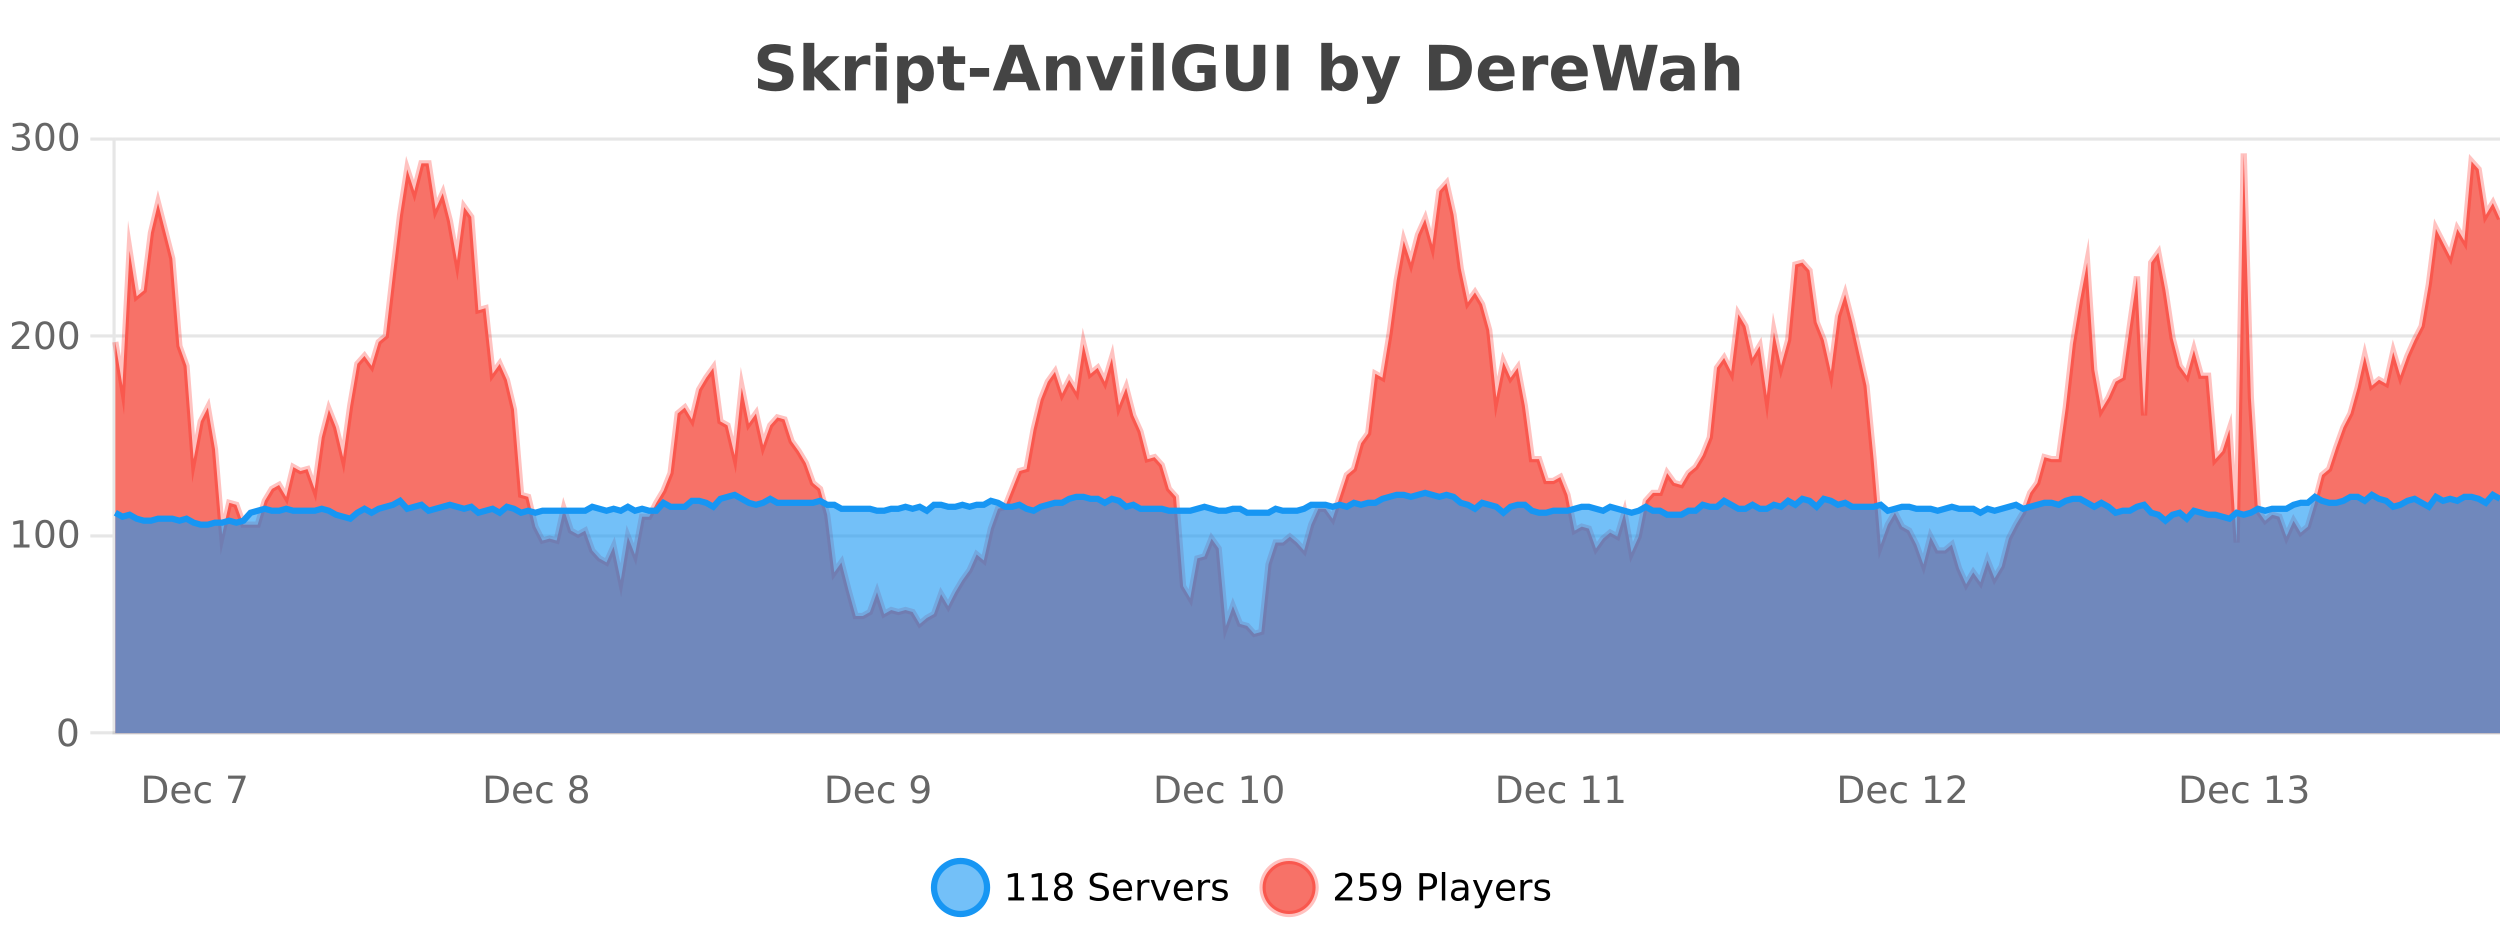
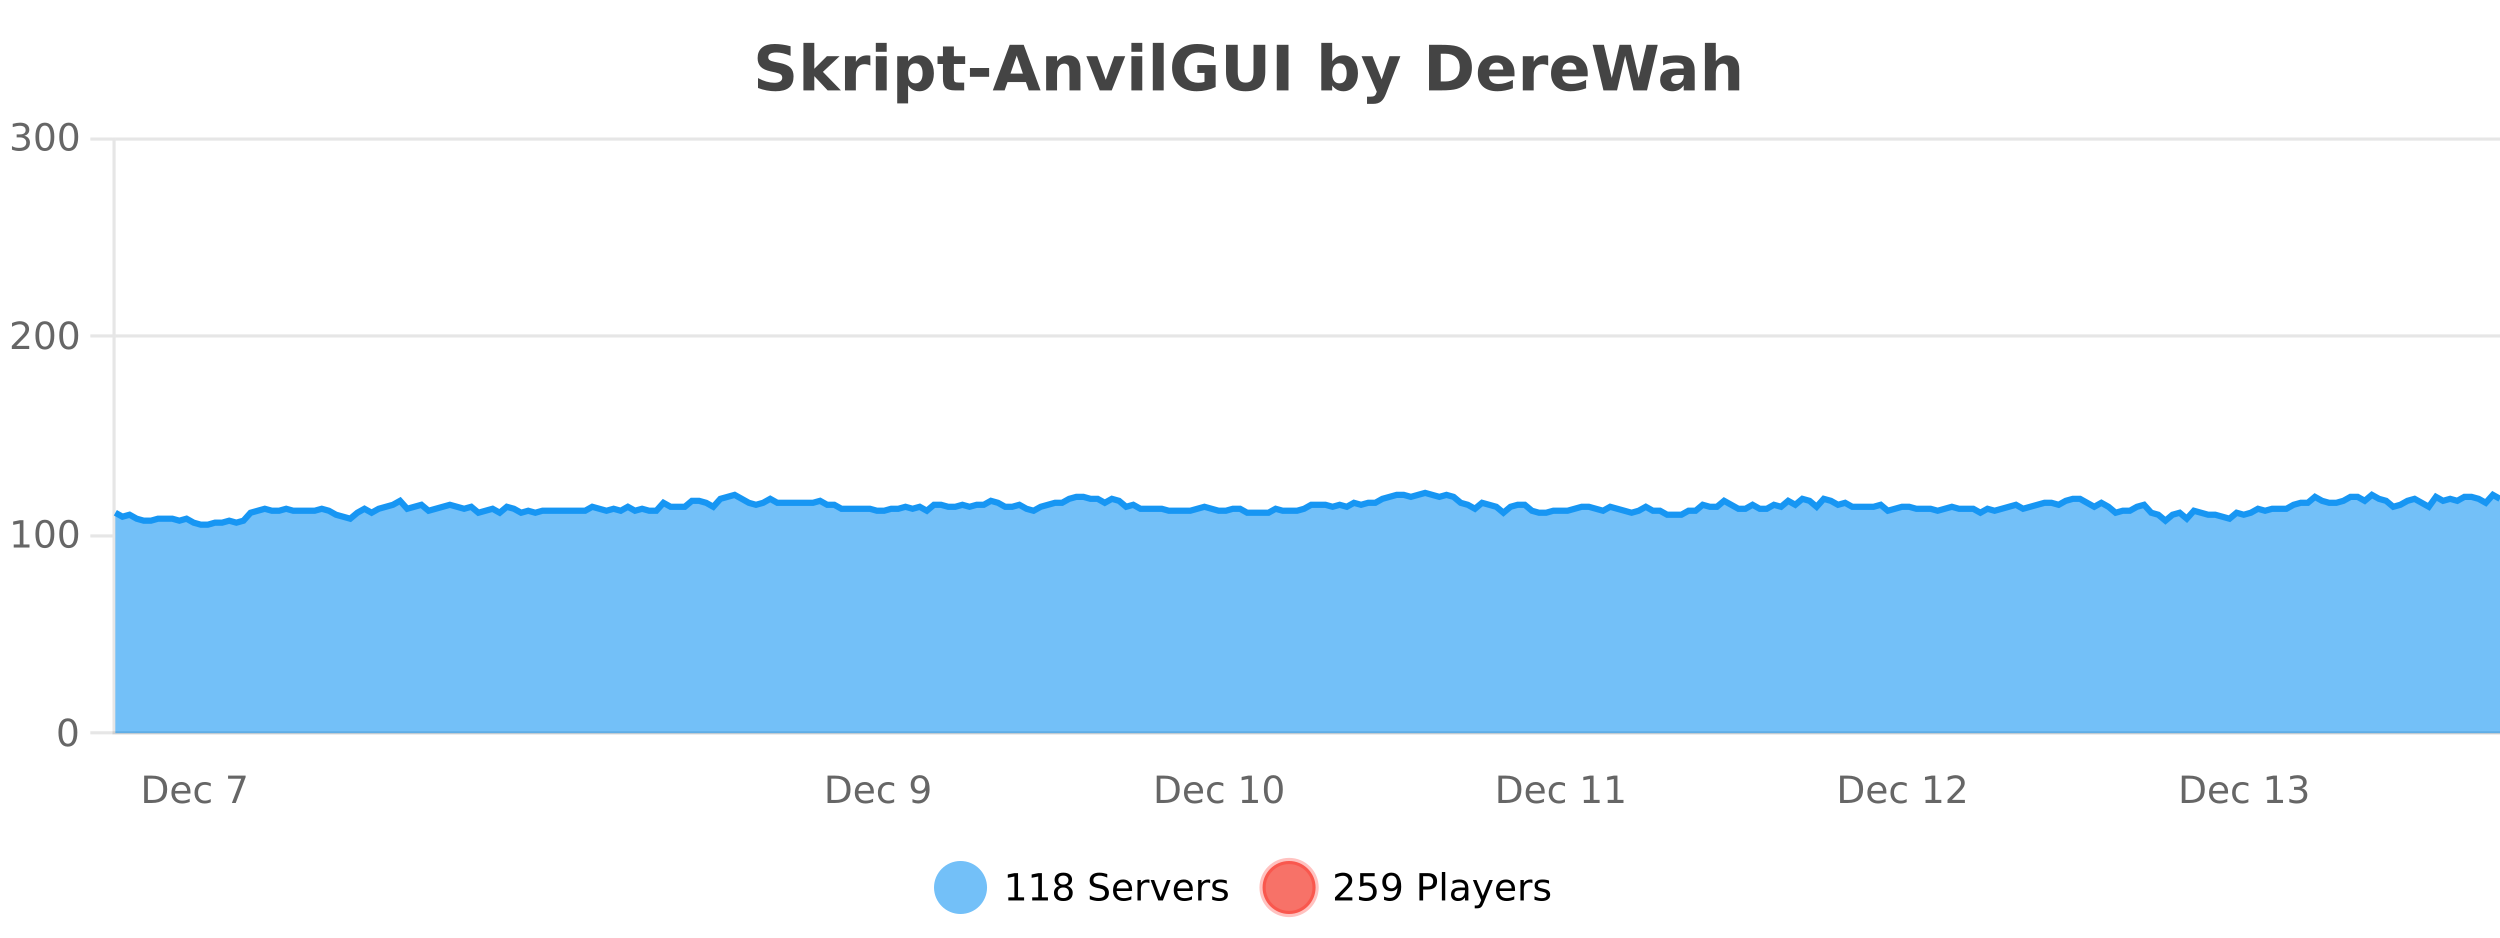
<svg xmlns="http://www.w3.org/2000/svg" width="800pt" height="300pt" viewBox="0 0 800 300" version="1.1">
  <defs>
    <clipPath id="clip1">
      <path d="M 270 263 L 345 263 L 345 300 L 270 300 Z M 270 263 " />
    </clipPath>
    <clipPath id="clip2">
      <path d="M 375 263 L 450 263 L 450 300 L 375 300 Z M 375 263 " />
    </clipPath>
    <clipPath id="clip3">
-       <path d="M 36.906 49 L 800 49 L 800 234.602 L 36.906 234.602 Z M 36.906 49 " />
-     </clipPath>
+       </clipPath>
    <clipPath id="clip4">
      <path d="M 35.906 43 L 800 43 L 800 232 L 35.906 232 Z M 35.906 43 " />
    </clipPath>
    <clipPath id="clip5">
      <path d="M 36.906 157 L 800 157 L 800 234.602 L 36.906 234.602 Z M 36.906 157 " />
    </clipPath>
    <clipPath id="clip6">
      <path d="M 35.906 129 L 800 129 L 800 197 L 35.906 197 Z M 35.906 129 " />
    </clipPath>
  </defs>
  <g id="surface1440746">
    <rect x="0" y="0" width="800" height="300" style="fill:rgb(100%,100%,100%);fill-opacity:1;stroke:none;" />
    <path style="fill:none;stroke-width:1;stroke-linecap:butt;stroke-linejoin:miter;stroke:rgb(0%,0%,0%);stroke-opacity:0.098;stroke-miterlimit:10;" d="M 37 234.5 L 800 234.5 " />
    <path style="fill:none;stroke-width:1;stroke-linecap:butt;stroke-linejoin:miter;stroke:rgb(0%,0%,0%);stroke-opacity:0.098;stroke-miterlimit:10;" d="M 28.906 234.5 L 36 234.5 " />
-     <path style="fill:none;stroke-width:1;stroke-linecap:butt;stroke-linejoin:miter;stroke:rgb(0%,0%,0%);stroke-opacity:0.098;stroke-miterlimit:10;" d="M 37 171.5 L 800 171.5 " />
    <path style="fill:none;stroke-width:1;stroke-linecap:butt;stroke-linejoin:miter;stroke:rgb(0%,0%,0%);stroke-opacity:0.098;stroke-miterlimit:10;" d="M 28.906 171.5 L 36 171.5 " />
    <path style="fill:none;stroke-width:1;stroke-linecap:butt;stroke-linejoin:miter;stroke:rgb(0%,0%,0%);stroke-opacity:0.098;stroke-miterlimit:10;" d="M 37 107.5 L 800 107.5 " />
    <path style="fill:none;stroke-width:1;stroke-linecap:butt;stroke-linejoin:miter;stroke:rgb(0%,0%,0%);stroke-opacity:0.098;stroke-miterlimit:10;" d="M 28.906 107.5 L 36 107.5 " />
    <path style="fill:none;stroke-width:1;stroke-linecap:butt;stroke-linejoin:miter;stroke:rgb(0%,0%,0%);stroke-opacity:0.098;stroke-miterlimit:10;" d="M 37 44.5 L 800 44.5 " />
    <path style="fill:none;stroke-width:1;stroke-linecap:butt;stroke-linejoin:miter;stroke:rgb(0%,0%,0%);stroke-opacity:0.098;stroke-miterlimit:10;" d="M 28.906 44.5 L 36 44.5 " />
    <path style=" stroke:none;fill-rule:nonzero;fill:rgb(9.02%,58.824%,95.294%);fill-opacity:0.6;" d="M 315.852 284 C 315.852 288.688 312.055 292.484 307.367 292.484 C 302.684 292.484 298.883 288.688 298.883 284 C 298.883 279.312 302.684 275.516 307.367 275.516 C 312.055 275.516 315.852 279.312 315.852 284 Z M 315.852 284 " />
    <g clip-path="url(#clip1)" clip-rule="nonzero">
-       <path style="fill:none;stroke-width:2;stroke-linecap:butt;stroke-linejoin:miter;stroke:rgb(9.02%,58.824%,95.294%);stroke-opacity:1;stroke-miterlimit:10;" d="M 315.852 284 C 315.852 288.688 312.055 292.484 307.367 292.484 C 302.684 292.484 298.883 288.688 298.883 284 C 298.883 279.312 302.684 275.516 307.367 275.516 C 312.055 275.516 315.852 279.312 315.852 284 Z M 315.852 284 " />
-     </g>
+       </g>
    <path style=" stroke:none;fill-rule:nonzero;fill:rgb(0%,0%,0%);fill-opacity:1;" d="M 322.664 287.156 L 324.602 287.156 L 324.602 280.484 L 322.492 280.906 L 322.492 279.828 L 324.586 279.406 L 325.773 279.406 L 325.773 287.156 L 327.711 287.156 L 327.711 288.156 L 322.664 288.156 Z M 330.301 287.156 L 332.238 287.156 L 332.238 280.484 L 330.129 280.906 L 330.129 279.828 L 332.223 279.406 L 333.41 279.406 L 333.41 287.156 L 335.348 287.156 L 335.348 288.156 L 330.301 288.156 Z M 340.266 284 C 339.703 284 339.258 284.152 338.938 284.453 C 338.613 284.758 338.453 285.168 338.453 285.688 C 338.453 286.219 338.613 286.637 338.938 286.938 C 339.258 287.242 339.703 287.391 340.266 287.391 C 340.828 287.391 341.27 287.242 341.594 286.938 C 341.914 286.637 342.078 286.219 342.078 285.688 C 342.078 285.168 341.914 284.758 341.594 284.453 C 341.281 284.152 340.836 284 340.266 284 Z M 339.078 283.5 C 338.578 283.375 338.18 283.141 337.891 282.797 C 337.609 282.445 337.469 282.016 337.469 281.516 C 337.469 280.82 337.719 280.266 338.219 279.859 C 338.719 279.453 339.398 279.25 340.266 279.25 C 341.141 279.25 341.82 279.453 342.312 279.859 C 342.812 280.266 343.062 280.82 343.062 281.516 C 343.062 282.016 342.922 282.445 342.641 282.797 C 342.359 283.141 341.961 283.375 341.453 283.5 C 342.023 283.637 342.469 283.898 342.781 284.281 C 343.102 284.668 343.266 285.137 343.266 285.688 C 343.266 286.543 343.004 287.199 342.484 287.656 C 341.973 288.105 341.234 288.328 340.266 288.328 C 339.305 288.328 338.566 288.105 338.047 287.656 C 337.523 287.199 337.266 286.543 337.266 285.688 C 337.266 285.137 337.426 284.668 337.75 284.281 C 338.07 283.898 338.516 283.637 339.078 283.5 Z M 338.656 281.625 C 338.656 282.086 338.797 282.438 339.078 282.688 C 339.359 282.938 339.754 283.062 340.266 283.062 C 340.773 283.062 341.172 282.938 341.453 282.688 C 341.742 282.438 341.891 282.086 341.891 281.625 C 341.891 281.18 341.742 280.828 341.453 280.578 C 341.172 280.32 340.773 280.188 340.266 280.188 C 339.754 280.188 339.359 280.32 339.078 280.578 C 338.797 280.828 338.656 281.18 338.656 281.625 Z M 354.32 279.688 L 354.32 280.844 C 353.871 280.637 353.445 280.48 353.039 280.375 C 352.641 280.262 352.262 280.203 351.898 280.203 C 351.25 280.203 350.75 280.328 350.398 280.578 C 350.055 280.828 349.883 281.188 349.883 281.656 C 349.883 282.043 349.996 282.336 350.227 282.531 C 350.453 282.73 350.898 282.887 351.555 283 L 352.258 283.156 C 353.141 283.324 353.793 283.621 354.211 284.047 C 354.637 284.465 354.852 285.027 354.852 285.734 C 354.852 286.59 354.562 287.234 353.992 287.672 C 353.43 288.109 352.594 288.328 351.492 288.328 C 351.086 288.328 350.648 288.281 350.18 288.188 C 349.711 288.094 349.227 287.953 348.727 287.766 L 348.727 286.547 C 349.203 286.82 349.672 287.023 350.133 287.156 C 350.602 287.293 351.055 287.359 351.492 287.359 C 352.168 287.359 352.688 287.23 353.055 286.969 C 353.43 286.699 353.617 286.32 353.617 285.828 C 353.617 285.402 353.48 285.07 353.211 284.828 C 352.949 284.578 352.516 284.398 351.914 284.281 L 351.195 284.141 C 350.309 283.965 349.668 283.688 349.273 283.312 C 348.887 282.938 348.695 282.418 348.695 281.75 C 348.695 280.969 348.965 280.359 349.508 279.922 C 350.047 279.477 350.797 279.25 351.758 279.25 C 352.172 279.25 352.59 279.289 353.008 279.359 C 353.434 279.434 353.871 279.543 354.32 279.688 Z M 362.266 284.609 L 362.266 285.125 L 357.297 285.125 C 357.348 285.875 357.57 286.445 357.969 286.828 C 358.375 287.215 358.93 287.406 359.641 287.406 C 360.055 287.406 360.457 287.359 360.844 287.266 C 361.238 287.164 361.629 287.008 362.016 286.797 L 362.016 287.828 C 361.617 287.984 361.219 288.105 360.812 288.188 C 360.406 288.281 359.992 288.328 359.578 288.328 C 358.535 288.328 357.707 288.027 357.094 287.422 C 356.477 286.809 356.172 285.98 356.172 284.938 C 356.172 283.867 356.461 283.016 357.047 282.391 C 357.629 281.758 358.41 281.438 359.391 281.438 C 360.273 281.438 360.973 281.727 361.484 282.297 C 362.004 282.859 362.266 283.633 362.266 284.609 Z M 361.188 284.281 C 361.176 283.699 361.008 283.23 360.688 282.875 C 360.363 282.523 359.938 282.344 359.406 282.344 C 358.801 282.344 358.316 282.516 357.953 282.859 C 357.598 283.203 357.395 283.684 357.344 284.297 Z M 367.836 282.594 C 367.711 282.531 367.574 282.484 367.43 282.453 C 367.293 282.414 367.137 282.391 366.961 282.391 C 366.355 282.391 365.887 282.59 365.555 282.984 C 365.23 283.383 365.07 283.953 365.07 284.703 L 365.07 288.156 L 363.992 288.156 L 363.992 281.594 L 365.07 281.594 L 365.07 282.609 C 365.297 282.215 365.594 281.922 365.961 281.734 C 366.324 281.539 366.766 281.438 367.289 281.438 C 367.359 281.438 367.438 281.445 367.523 281.453 C 367.617 281.465 367.715 281.48 367.82 281.5 Z M 368.195 281.594 L 369.336 281.594 L 371.383 287.094 L 373.445 281.594 L 374.586 281.594 L 372.117 288.156 L 370.648 288.156 Z M 381.688 284.609 L 381.688 285.125 L 376.719 285.125 C 376.77 285.875 376.992 286.445 377.391 286.828 C 377.797 287.215 378.352 287.406 379.062 287.406 C 379.477 287.406 379.879 287.359 380.266 287.266 C 380.66 287.164 381.051 287.008 381.438 286.797 L 381.438 287.828 C 381.039 287.984 380.641 288.105 380.234 288.188 C 379.828 288.281 379.414 288.328 379 288.328 C 377.957 288.328 377.129 288.027 376.516 287.422 C 375.898 286.809 375.594 285.98 375.594 284.938 C 375.594 283.867 375.883 283.016 376.469 282.391 C 377.051 281.758 377.832 281.438 378.812 281.438 C 379.695 281.438 380.395 281.727 380.906 282.297 C 381.426 282.859 381.688 283.633 381.688 284.609 Z M 380.609 284.281 C 380.598 283.699 380.43 283.23 380.109 282.875 C 379.785 282.523 379.359 282.344 378.828 282.344 C 378.223 282.344 377.738 282.516 377.375 282.859 C 377.02 283.203 376.816 283.684 376.766 284.297 Z M 387.258 282.594 C 387.133 282.531 386.996 282.484 386.852 282.453 C 386.715 282.414 386.559 282.391 386.383 282.391 C 385.777 282.391 385.309 282.59 384.977 282.984 C 384.652 283.383 384.492 283.953 384.492 284.703 L 384.492 288.156 L 383.414 288.156 L 383.414 281.594 L 384.492 281.594 L 384.492 282.609 C 384.719 282.215 385.016 281.922 385.383 281.734 C 385.746 281.539 386.188 281.438 386.711 281.438 C 386.781 281.438 386.859 281.445 386.945 281.453 C 387.039 281.465 387.137 281.48 387.242 281.5 Z M 392.562 281.781 L 392.562 282.812 C 392.258 282.656 391.941 282.543 391.609 282.469 C 391.285 282.387 390.945 282.344 390.594 282.344 C 390.062 282.344 389.66 282.43 389.391 282.594 C 389.117 282.75 388.984 282.996 388.984 283.328 C 388.984 283.578 389.078 283.777 389.266 283.922 C 389.461 284.059 389.852 284.188 390.438 284.312 L 390.797 284.406 C 391.566 284.562 392.113 284.793 392.438 285.094 C 392.758 285.398 392.922 285.812 392.922 286.344 C 392.922 286.961 392.676 287.445 392.188 287.797 C 391.707 288.152 391.047 288.328 390.203 288.328 C 389.848 288.328 389.477 288.289 389.094 288.219 C 388.719 288.156 388.32 288.059 387.906 287.922 L 387.906 286.797 C 388.301 287.008 388.691 287.164 389.078 287.266 C 389.461 287.371 389.848 287.422 390.234 287.422 C 390.734 287.422 391.117 287.34 391.391 287.172 C 391.672 286.996 391.812 286.746 391.812 286.422 C 391.812 286.133 391.711 285.906 391.516 285.75 C 391.316 285.594 390.883 285.445 390.219 285.297 L 389.844 285.219 C 389.176 285.074 388.691 284.855 388.391 284.562 C 388.098 284.273 387.953 283.875 387.953 283.375 C 387.953 282.75 388.172 282.273 388.609 281.938 C 389.047 281.605 389.664 281.438 390.469 281.438 C 390.863 281.438 391.238 281.469 391.594 281.531 C 391.945 281.586 392.27 281.668 392.562 281.781 Z M 317.367 277.016 " />
    <path style=" stroke:none;fill-rule:nonzero;fill:rgb(96.863%,44.706%,40.784%);fill-opacity:1;" d="M 420.988 284 C 420.988 288.688 417.191 292.484 412.504 292.484 C 407.82 292.484 404.02 288.688 404.02 284 C 404.02 279.312 407.82 275.516 412.504 275.516 C 417.191 275.516 420.988 279.312 420.988 284 Z M 420.988 284 " />
    <g clip-path="url(#clip2)" clip-rule="nonzero">
      <path style="fill:none;stroke-width:2;stroke-linecap:butt;stroke-linejoin:miter;stroke:rgb(100%,4.706%,0%);stroke-opacity:0.247;stroke-miterlimit:10;" d="M 420.988 284 C 420.988 288.688 417.191 292.484 412.504 292.484 C 407.82 292.484 404.02 288.688 404.02 284 C 404.02 279.312 407.82 275.516 412.504 275.516 C 417.191 275.516 420.988 279.312 420.988 284 Z M 420.988 284 " />
    </g>
    <path style=" stroke:none;fill-rule:nonzero;fill:rgb(0%,0%,0%);fill-opacity:1;" d="M 428.617 287.156 L 432.758 287.156 L 432.758 288.156 L 427.195 288.156 L 427.195 287.156 C 427.641 286.699 428.25 286.078 429.023 285.297 C 429.805 284.508 430.293 283.996 430.492 283.766 C 430.875 283.352 431.141 282.996 431.289 282.703 C 431.445 282.402 431.523 282.109 431.523 281.828 C 431.523 281.359 431.355 280.98 431.023 280.688 C 430.699 280.398 430.277 280.25 429.758 280.25 C 429.383 280.25 428.984 280.312 428.57 280.438 C 428.164 280.562 427.727 280.762 427.258 281.031 L 427.258 279.828 C 427.734 279.641 428.18 279.5 428.586 279.406 C 429 279.305 429.383 279.25 429.727 279.25 C 430.633 279.25 431.355 279.48 431.898 279.938 C 432.438 280.387 432.711 280.992 432.711 281.75 C 432.711 282.105 432.641 282.445 432.508 282.766 C 432.371 283.09 432.125 283.469 431.773 283.906 C 431.668 284.023 431.355 284.352 430.836 284.891 C 430.312 285.434 429.574 286.188 428.617 287.156 Z M 435.25 279.406 L 439.891 279.406 L 439.891 280.406 L 436.328 280.406 L 436.328 282.547 C 436.504 282.484 436.676 282.445 436.844 282.422 C 437.02 282.391 437.191 282.375 437.359 282.375 C 438.336 282.375 439.113 282.648 439.688 283.188 C 440.258 283.719 440.547 284.438 440.547 285.344 C 440.547 286.293 440.25 287.027 439.656 287.547 C 439.07 288.07 438.25 288.328 437.188 288.328 C 436.812 288.328 436.43 288.297 436.047 288.234 C 435.672 288.172 435.281 288.078 434.875 287.953 L 434.875 286.766 C 435.227 286.953 435.594 287.094 435.969 287.188 C 436.344 287.281 436.738 287.328 437.156 287.328 C 437.832 287.328 438.367 287.152 438.766 286.797 C 439.16 286.445 439.359 285.961 439.359 285.344 C 439.359 284.742 439.16 284.262 438.766 283.906 C 438.367 283.555 437.832 283.375 437.156 283.375 C 436.844 283.375 436.523 283.414 436.203 283.484 C 435.891 283.547 435.57 283.652 435.25 283.797 Z M 442.898 287.969 L 442.898 286.891 C 443.199 287.039 443.5 287.148 443.805 287.219 C 444.105 287.293 444.406 287.328 444.711 287.328 C 445.492 287.328 446.086 287.07 446.492 286.547 C 446.906 286.016 447.141 285.215 447.195 284.141 C 446.977 284.484 446.688 284.746 446.336 284.922 C 445.992 285.102 445.605 285.188 445.18 285.188 C 444.305 285.188 443.609 284.93 443.102 284.406 C 442.59 283.875 442.336 283.148 442.336 282.219 C 442.336 281.324 442.602 280.605 443.133 280.062 C 443.664 279.523 444.371 279.25 445.258 279.25 C 446.266 279.25 447.039 279.641 447.57 280.422 C 448.109 281.195 448.383 282.32 448.383 283.797 C 448.383 285.172 448.055 286.273 447.398 287.094 C 446.742 287.918 445.859 288.328 444.758 288.328 C 444.453 288.328 444.152 288.297 443.852 288.234 C 443.547 288.18 443.23 288.094 442.898 287.969 Z M 445.258 284.266 C 445.789 284.266 446.211 284.086 446.523 283.719 C 446.836 283.355 446.992 282.855 446.992 282.219 C 446.992 281.594 446.836 281.102 446.523 280.734 C 446.211 280.371 445.789 280.188 445.258 280.188 C 444.727 280.188 444.305 280.371 443.992 280.734 C 443.688 281.102 443.539 281.594 443.539 282.219 C 443.539 282.855 443.688 283.355 443.992 283.719 C 444.305 284.086 444.727 284.266 445.258 284.266 Z M 455.398 280.375 L 455.398 283.672 L 456.883 283.672 C 457.434 283.672 457.859 283.531 458.164 283.25 C 458.465 282.961 458.617 282.547 458.617 282.016 C 458.617 281.496 458.465 281.094 458.164 280.812 C 457.859 280.523 457.434 280.375 456.883 280.375 Z M 454.211 279.406 L 456.883 279.406 C 457.871 279.406 458.617 279.633 459.117 280.078 C 459.617 280.516 459.867 281.164 459.867 282.016 C 459.867 282.883 459.617 283.539 459.117 283.984 C 458.617 284.422 457.871 284.641 456.883 284.641 L 455.398 284.641 L 455.398 288.156 L 454.211 288.156 Z M 461.398 279.031 L 462.477 279.031 L 462.477 288.156 L 461.398 288.156 Z M 467.719 284.859 C 466.852 284.859 466.25 284.961 465.906 285.156 C 465.57 285.355 465.406 285.695 465.406 286.172 C 465.406 286.559 465.531 286.867 465.781 287.094 C 466.039 287.312 466.383 287.422 466.812 287.422 C 467.414 287.422 467.895 287.215 468.25 286.797 C 468.613 286.371 468.797 285.805 468.797 285.094 L 468.797 284.859 Z M 469.875 284.406 L 469.875 288.156 L 468.797 288.156 L 468.797 287.156 C 468.547 287.555 468.238 287.852 467.875 288.047 C 467.508 288.234 467.062 288.328 466.531 288.328 C 465.852 288.328 465.316 288.141 464.922 287.766 C 464.523 287.383 464.328 286.875 464.328 286.25 C 464.328 285.512 464.57 284.953 465.062 284.578 C 465.562 284.203 466.301 284.016 467.281 284.016 L 468.797 284.016 L 468.797 283.906 C 468.797 283.406 468.629 283.023 468.297 282.75 C 467.973 282.48 467.52 282.344 466.938 282.344 C 466.562 282.344 466.191 282.391 465.828 282.484 C 465.473 282.578 465.133 282.715 464.812 282.891 L 464.812 281.891 C 465.207 281.734 465.586 281.621 465.953 281.547 C 466.328 281.477 466.691 281.438 467.047 281.438 C 467.992 281.438 468.703 281.684 469.172 282.172 C 469.641 282.664 469.875 283.406 469.875 284.406 Z M 474.82 288.766 C 474.516 289.547 474.219 290.055 473.93 290.297 C 473.637 290.535 473.25 290.656 472.773 290.656 L 471.914 290.656 L 471.914 289.75 L 472.539 289.75 C 472.84 289.75 473.07 289.676 473.227 289.531 C 473.391 289.395 473.574 289.066 473.773 288.547 L 473.977 288.047 L 471.32 281.594 L 472.461 281.594 L 474.508 286.719 L 476.57 281.594 L 477.711 281.594 Z M 484.812 284.609 L 484.812 285.125 L 479.844 285.125 C 479.895 285.875 480.117 286.445 480.516 286.828 C 480.922 287.215 481.477 287.406 482.188 287.406 C 482.602 287.406 483.004 287.359 483.391 287.266 C 483.785 287.164 484.176 287.008 484.562 286.797 L 484.562 287.828 C 484.164 287.984 483.766 288.105 483.359 288.188 C 482.953 288.281 482.539 288.328 482.125 288.328 C 481.082 288.328 480.254 288.027 479.641 287.422 C 479.023 286.809 478.719 285.98 478.719 284.938 C 478.719 283.867 479.008 283.016 479.594 282.391 C 480.176 281.758 480.957 281.438 481.938 281.438 C 482.82 281.438 483.52 281.727 484.031 282.297 C 484.551 282.859 484.812 283.633 484.812 284.609 Z M 483.734 284.281 C 483.723 283.699 483.555 283.23 483.234 282.875 C 482.91 282.523 482.484 282.344 481.953 282.344 C 481.348 282.344 480.863 282.516 480.5 282.859 C 480.145 283.203 479.941 283.684 479.891 284.297 Z M 490.383 282.594 C 490.258 282.531 490.121 282.484 489.977 282.453 C 489.84 282.414 489.684 282.391 489.508 282.391 C 488.902 282.391 488.434 282.59 488.102 282.984 C 487.777 283.383 487.617 283.953 487.617 284.703 L 487.617 288.156 L 486.539 288.156 L 486.539 281.594 L 487.617 281.594 L 487.617 282.609 C 487.844 282.215 488.141 281.922 488.508 281.734 C 488.871 281.539 489.312 281.438 489.836 281.438 C 489.906 281.438 489.984 281.445 490.07 281.453 C 490.164 281.465 490.262 281.48 490.367 281.5 Z M 495.691 281.781 L 495.691 282.812 C 495.387 282.656 495.07 282.543 494.738 282.469 C 494.414 282.387 494.074 282.344 493.723 282.344 C 493.191 282.344 492.789 282.43 492.52 282.594 C 492.246 282.75 492.113 282.996 492.113 283.328 C 492.113 283.578 492.207 283.777 492.395 283.922 C 492.59 284.059 492.98 284.188 493.566 284.312 L 493.926 284.406 C 494.695 284.562 495.242 284.793 495.566 285.094 C 495.887 285.398 496.051 285.812 496.051 286.344 C 496.051 286.961 495.805 287.445 495.316 287.797 C 494.836 288.152 494.176 288.328 493.332 288.328 C 492.977 288.328 492.605 288.289 492.223 288.219 C 491.848 288.156 491.449 288.059 491.035 287.922 L 491.035 286.797 C 491.43 287.008 491.82 287.164 492.207 287.266 C 492.59 287.371 492.977 287.422 493.363 287.422 C 493.863 287.422 494.246 287.34 494.52 287.172 C 494.801 286.996 494.941 286.746 494.941 286.422 C 494.941 286.133 494.84 285.906 494.645 285.75 C 494.445 285.594 494.012 285.445 493.348 285.297 L 492.973 285.219 C 492.305 285.074 491.82 284.855 491.52 284.562 C 491.227 284.273 491.082 283.875 491.082 283.375 C 491.082 282.75 491.301 282.273 491.738 281.938 C 492.176 281.605 492.793 281.438 493.598 281.438 C 493.992 281.438 494.367 281.469 494.723 281.531 C 495.074 281.586 495.398 281.668 495.691 281.781 Z M 422.504 277.016 " />
    <path style=" stroke:none;fill-rule:nonzero;fill:rgb(26.667%,26.667%,26.667%);fill-opacity:1;" d="M 252.984 14.797 L 252.984 17.891 C 252.18 17.527 251.398 17.258 250.641 17.078 C 249.879 16.891 249.16 16.797 248.484 16.797 C 247.586 16.797 246.922 16.922 246.484 17.172 C 246.055 17.422 245.844 17.809 245.844 18.328 C 245.844 18.715 245.988 19.016 246.281 19.234 C 246.57 19.453 247.098 19.641 247.859 19.797 L 249.453 20.125 C 251.078 20.449 252.227 20.945 252.906 21.609 C 253.594 22.277 253.938 23.219 253.938 24.438 C 253.938 26.043 253.457 27.242 252.5 28.031 C 251.551 28.812 250.098 29.203 248.141 29.203 C 247.211 29.203 246.281 29.113 245.344 28.938 C 244.414 28.762 243.488 28.5 242.562 28.156 L 242.562 24.984 C 243.488 25.484 244.383 25.859 245.25 26.109 C 246.125 26.359 246.969 26.484 247.781 26.484 C 248.602 26.484 249.227 26.352 249.656 26.078 C 250.094 25.797 250.312 25.402 250.312 24.891 C 250.312 24.445 250.16 24.094 249.859 23.844 C 249.566 23.594 248.977 23.371 248.094 23.172 L 246.641 22.859 C 245.18 22.547 244.113 22.055 243.438 21.375 C 242.77 20.688 242.438 19.762 242.438 18.594 C 242.438 17.148 242.906 16.031 243.844 15.25 C 244.781 14.469 246.129 14.078 247.891 14.078 C 248.691 14.078 249.516 14.141 250.359 14.266 C 251.203 14.383 252.078 14.559 252.984 14.797 Z M 257.094 13.719 L 260.578 13.719 L 260.578 22 L 264.609 17.984 L 268.672 17.984 L 263.328 23 L 269.094 28.922 L 264.844 28.922 L 260.578 24.359 L 260.578 28.922 L 257.094 28.922 Z M 278.516 20.969 C 278.203 20.824 277.895 20.719 277.594 20.656 C 277.289 20.586 276.988 20.547 276.688 20.547 C 275.781 20.547 275.082 20.836 274.594 21.406 C 274.113 21.98 273.875 22.805 273.875 23.875 L 273.875 28.922 L 270.391 28.922 L 270.391 17.984 L 273.875 17.984 L 273.875 19.781 C 274.32 19.062 274.836 18.543 275.422 18.219 C 276.004 17.887 276.703 17.719 277.516 17.719 C 277.641 17.719 277.77 17.727 277.906 17.734 C 278.039 17.746 278.238 17.766 278.5 17.797 Z M 280.258 17.984 L 283.742 17.984 L 283.742 28.922 L 280.258 28.922 Z M 280.258 13.719 L 283.742 13.719 L 283.742 16.578 L 280.258 16.578 Z M 290.594 27.344 L 290.594 33.078 L 287.109 33.078 L 287.109 17.984 L 290.594 17.984 L 290.594 19.578 C 291.082 18.945 291.617 18.477 292.203 18.172 C 292.785 17.871 293.457 17.719 294.219 17.719 C 295.57 17.719 296.68 18.258 297.547 19.328 C 298.41 20.402 298.844 21.781 298.844 23.469 C 298.844 25.148 298.41 26.523 297.547 27.594 C 296.68 28.668 295.57 29.203 294.219 29.203 C 293.457 29.203 292.785 29.051 292.203 28.75 C 291.617 28.449 291.082 27.98 290.594 27.344 Z M 292.922 20.266 C 292.172 20.266 291.594 20.543 291.188 21.094 C 290.789 21.637 290.594 22.43 290.594 23.469 C 290.594 24.5 290.789 25.293 291.188 25.844 C 291.594 26.398 292.172 26.672 292.922 26.672 C 293.672 26.672 294.242 26.402 294.641 25.859 C 295.035 25.309 295.234 24.512 295.234 23.469 C 295.234 22.43 295.035 21.637 294.641 21.094 C 294.242 20.543 293.672 20.266 292.922 20.266 Z M 305.242 14.875 L 305.242 17.984 L 308.852 17.984 L 308.852 20.484 L 305.242 20.484 L 305.242 25.125 C 305.242 25.637 305.34 25.98 305.539 26.156 C 305.746 26.336 306.148 26.422 306.742 26.422 L 308.539 26.422 L 308.539 28.922 L 305.539 28.922 C 304.164 28.922 303.184 28.637 302.602 28.062 C 302.027 27.48 301.742 26.5 301.742 25.125 L 301.742 20.484 L 300.008 20.484 L 300.008 17.984 L 301.742 17.984 L 301.742 14.875 Z M 310.379 21.75 L 316.52 21.75 L 316.52 24.578 L 310.379 24.578 Z M 328.289 26.266 L 322.414 26.266 L 321.477 28.922 L 317.695 28.922 L 323.102 14.344 L 327.586 14.344 L 332.977 28.922 L 329.211 28.922 Z M 323.352 23.562 L 327.336 23.562 L 325.352 17.766 Z M 345.75 22.266 L 345.75 28.922 L 342.234 28.922 L 342.234 23.828 C 342.234 22.883 342.211 22.23 342.172 21.875 C 342.129 21.512 342.055 21.246 341.953 21.078 C 341.816 20.852 341.629 20.672 341.391 20.547 C 341.16 20.422 340.895 20.359 340.594 20.359 C 339.863 20.359 339.289 20.641 338.875 21.203 C 338.457 21.766 338.25 22.547 338.25 23.547 L 338.25 28.922 L 334.766 28.922 L 334.766 17.984 L 338.25 17.984 L 338.25 19.578 C 338.781 18.945 339.344 18.477 339.938 18.172 C 340.531 17.871 341.18 17.719 341.891 17.719 C 343.16 17.719 344.117 18.109 344.766 18.891 C 345.422 19.664 345.75 20.789 345.75 22.266 Z M 347.617 17.984 L 351.117 17.984 L 353.852 25.547 L 356.555 17.984 L 360.07 17.984 L 355.758 28.922 L 351.914 28.922 Z M 362.043 17.984 L 365.527 17.984 L 365.527 28.922 L 362.043 28.922 Z M 362.043 13.719 L 365.527 13.719 L 365.527 16.578 L 362.043 16.578 Z M 368.898 13.719 L 372.383 13.719 L 372.383 28.922 L 368.898 28.922 Z M 389.004 27.844 C 388.066 28.293 387.09 28.633 386.082 28.859 C 385.082 29.086 384.039 29.203 382.957 29.203 C 380.527 29.203 378.605 28.527 377.191 27.172 C 375.773 25.809 375.066 23.965 375.066 21.641 C 375.066 19.297 375.785 17.453 377.223 16.109 C 378.668 14.758 380.652 14.078 383.176 14.078 C 384.145 14.078 385.07 14.172 385.957 14.359 C 386.84 14.539 387.68 14.805 388.473 15.156 L 388.473 18.172 C 387.66 17.715 386.848 17.371 386.035 17.141 C 385.23 16.914 384.43 16.797 383.629 16.797 C 382.129 16.797 380.973 17.219 380.16 18.062 C 379.355 18.898 378.957 20.09 378.957 21.641 C 378.957 23.184 379.348 24.375 380.129 25.219 C 380.91 26.062 382.02 26.484 383.457 26.484 C 383.84 26.484 384.199 26.461 384.535 26.406 C 384.879 26.355 385.18 26.277 385.441 26.172 L 385.441 23.344 L 383.145 23.344 L 383.145 20.828 L 389.004 20.828 Z M 392.328 14.344 L 396.078 14.344 L 396.078 23.078 C 396.078 24.289 396.273 25.152 396.672 25.672 C 397.066 26.184 397.707 26.438 398.594 26.438 C 399.5 26.438 400.145 26.184 400.531 25.672 C 400.926 25.152 401.125 24.289 401.125 23.078 L 401.125 14.344 L 404.891 14.344 L 404.891 23.078 C 404.891 25.141 404.367 26.68 403.328 27.688 C 402.297 28.699 400.719 29.203 398.594 29.203 C 396.477 29.203 394.906 28.699 393.875 27.688 C 392.844 26.68 392.328 25.141 392.328 23.078 Z M 408.566 14.344 L 412.316 14.344 L 412.316 28.922 L 408.566 28.922 Z M 428.625 26.672 C 429.375 26.672 429.945 26.402 430.344 25.859 C 430.738 25.309 430.938 24.512 430.938 23.469 C 430.938 22.43 430.738 21.637 430.344 21.094 C 429.945 20.543 429.375 20.266 428.625 20.266 C 427.875 20.266 427.297 20.543 426.891 21.094 C 426.492 21.637 426.297 22.43 426.297 23.469 C 426.297 24.5 426.492 25.293 426.891 25.844 C 427.297 26.398 427.875 26.672 428.625 26.672 Z M 426.297 19.578 C 426.785 18.945 427.32 18.477 427.906 18.172 C 428.488 17.871 429.16 17.719 429.922 17.719 C 431.273 17.719 432.383 18.258 433.25 19.328 C 434.113 20.402 434.547 21.781 434.547 23.469 C 434.547 25.148 434.113 26.523 433.25 27.594 C 432.383 28.668 431.273 29.203 429.922 29.203 C 429.16 29.203 428.488 29.051 427.906 28.75 C 427.32 28.449 426.785 27.98 426.297 27.344 L 426.297 28.922 L 422.812 28.922 L 422.812 13.719 L 426.297 13.719 Z M 435.695 17.984 L 439.18 17.984 L 442.133 25.406 L 444.633 17.984 L 448.117 17.984 L 443.523 29.953 C 443.062 31.172 442.523 32.02 441.898 32.5 C 441.281 32.988 440.477 33.234 439.477 33.234 L 437.445 33.234 L 437.445 30.938 L 438.539 30.938 C 439.133 30.938 439.562 30.844 439.836 30.656 C 440.105 30.469 440.312 30.129 440.461 29.641 L 440.57 29.344 Z M 461.039 17.188 L 461.039 26.078 L 462.383 26.078 C 463.922 26.078 465.102 25.699 465.914 24.938 C 466.727 24.18 467.133 23.07 467.133 21.609 C 467.133 20.172 466.727 19.078 465.914 18.328 C 465.109 17.57 463.934 17.188 462.383 17.188 Z M 457.289 14.344 L 461.242 14.344 C 463.461 14.344 465.109 14.5 466.195 14.812 C 467.277 15.125 468.203 15.664 468.977 16.422 C 469.664 17.078 470.172 17.84 470.508 18.703 C 470.84 19.559 471.008 20.527 471.008 21.609 C 471.008 22.715 470.84 23.699 470.508 24.562 C 470.172 25.43 469.664 26.188 468.977 26.844 C 468.195 27.594 467.258 28.133 466.164 28.453 C 465.07 28.766 463.43 28.922 461.242 28.922 L 457.289 28.922 Z M 484.641 23.422 L 484.641 24.422 L 476.469 24.422 C 476.551 25.246 476.848 25.859 477.359 26.266 C 477.867 26.672 478.578 26.875 479.484 26.875 C 480.223 26.875 480.977 26.766 481.75 26.547 C 482.52 26.328 483.312 26 484.125 25.562 L 484.125 28.25 C 483.301 28.562 482.473 28.797 481.641 28.953 C 480.816 29.117 479.992 29.203 479.172 29.203 C 477.191 29.203 475.648 28.703 474.547 27.703 C 473.453 26.695 472.906 25.281 472.906 23.469 C 472.906 21.68 473.441 20.273 474.516 19.25 C 475.598 18.23 477.082 17.719 478.969 17.719 C 480.688 17.719 482.062 18.242 483.094 19.281 C 484.125 20.312 484.641 21.695 484.641 23.422 Z M 481.047 22.266 C 481.047 21.602 480.852 21.062 480.469 20.656 C 480.082 20.25 479.578 20.047 478.953 20.047 C 478.273 20.047 477.723 20.242 477.297 20.625 C 476.879 21 476.617 21.547 476.516 22.266 Z M 495.422 20.969 C 495.109 20.824 494.801 20.719 494.5 20.656 C 494.195 20.586 493.895 20.547 493.594 20.547 C 492.688 20.547 491.988 20.836 491.5 21.406 C 491.02 21.98 490.781 22.805 490.781 23.875 L 490.781 28.922 L 487.297 28.922 L 487.297 17.984 L 490.781 17.984 L 490.781 19.781 C 491.227 19.062 491.742 18.543 492.328 18.219 C 492.91 17.887 493.609 17.719 494.422 17.719 C 494.547 17.719 494.676 17.727 494.812 17.734 C 494.945 17.746 495.145 17.766 495.406 17.797 Z M 508.066 23.422 L 508.066 24.422 L 499.895 24.422 C 499.977 25.246 500.273 25.859 500.785 26.266 C 501.293 26.672 502.004 26.875 502.91 26.875 C 503.648 26.875 504.402 26.766 505.176 26.547 C 505.945 26.328 506.738 26 507.551 25.562 L 507.551 28.25 C 506.727 28.562 505.898 28.797 505.066 28.953 C 504.242 29.117 503.418 29.203 502.598 29.203 C 500.617 29.203 499.074 28.703 497.973 27.703 C 496.879 26.695 496.332 25.281 496.332 23.469 C 496.332 21.68 496.867 20.273 497.941 19.25 C 499.023 18.23 500.508 17.719 502.395 17.719 C 504.113 17.719 505.488 18.242 506.52 19.281 C 507.551 20.312 508.066 21.695 508.066 23.422 Z M 504.473 22.266 C 504.473 21.602 504.277 21.062 503.895 20.656 C 503.508 20.25 503.004 20.047 502.379 20.047 C 501.699 20.047 501.148 20.242 500.723 20.625 C 500.305 21 500.043 21.547 499.941 22.266 Z M 509.633 14.344 L 513.242 14.344 L 515.758 24.938 L 518.258 14.344 L 521.883 14.344 L 524.383 24.938 L 526.898 14.344 L 530.477 14.344 L 527.039 28.922 L 522.695 28.922 L 520.055 17.844 L 517.445 28.922 L 513.102 28.922 Z M 536.961 24 C 536.23 24 535.684 24.125 535.32 24.375 C 534.953 24.617 534.773 24.98 534.773 25.469 C 534.773 25.906 534.918 26.25 535.211 26.5 C 535.512 26.75 535.922 26.875 536.445 26.875 C 537.102 26.875 537.652 26.641 538.102 26.172 C 538.559 25.703 538.789 25.117 538.789 24.406 L 538.789 24 Z M 542.305 22.688 L 542.305 28.922 L 538.789 28.922 L 538.789 27.297 C 538.32 27.965 537.789 28.449 537.195 28.75 C 536.609 29.051 535.898 29.203 535.055 29.203 C 533.93 29.203 533.012 28.875 532.305 28.219 C 531.594 27.555 531.242 26.695 531.242 25.641 C 531.242 24.359 531.68 23.422 532.555 22.828 C 533.438 22.227 534.828 21.922 536.727 21.922 L 538.789 21.922 L 538.789 21.641 C 538.789 21.09 538.57 20.688 538.133 20.438 C 537.695 20.18 537.012 20.047 536.086 20.047 C 535.336 20.047 534.637 20.125 533.992 20.281 C 533.344 20.43 532.746 20.648 532.195 20.938 L 532.195 18.281 C 532.945 18.094 533.695 17.953 534.445 17.859 C 535.203 17.766 535.965 17.719 536.727 17.719 C 538.695 17.719 540.117 18.109 540.992 18.891 C 541.867 19.664 542.305 20.93 542.305 22.688 Z M 556.555 22.266 L 556.555 28.922 L 553.039 28.922 L 553.039 23.844 C 553.039 22.887 553.016 22.23 552.977 21.875 C 552.934 21.512 552.859 21.246 552.758 21.078 C 552.621 20.852 552.434 20.672 552.195 20.547 C 551.965 20.422 551.699 20.359 551.398 20.359 C 550.668 20.359 550.094 20.641 549.68 21.203 C 549.262 21.766 549.055 22.547 549.055 23.547 L 549.055 28.922 L 545.57 28.922 L 545.57 13.719 L 549.055 13.719 L 549.055 19.578 C 549.586 18.945 550.148 18.477 550.742 18.172 C 551.336 17.871 551.984 17.719 552.695 17.719 C 553.965 17.719 554.922 18.109 555.57 18.891 C 556.227 19.664 556.555 20.789 556.555 22.266 Z M 241 10.359 " />
    <path style="fill:none;stroke-width:1;stroke-linecap:butt;stroke-linejoin:miter;stroke:rgb(0%,0%,0%);stroke-opacity:0.098;stroke-miterlimit:10;" d="M 36 234.5 L 801 234.5 " />
    <path style=" stroke:none;fill-rule:nonzero;fill:rgb(40%,40%,40%);fill-opacity:1;" d="M 47.32 249.172 L 47.32 255.984 L 48.758 255.984 C 49.965 255.984 50.844 255.715 51.398 255.172 C 51.961 254.621 52.242 253.75 52.242 252.562 C 52.242 251.398 51.961 250.543 51.398 250 C 50.844 249.449 49.965 249.172 48.758 249.172 Z M 46.133 248.203 L 48.57 248.203 C 50.266 248.203 51.512 248.559 52.305 249.266 C 53.094 249.965 53.492 251.062 53.492 252.562 C 53.492 254.074 53.09 255.184 52.289 255.891 C 51.496 256.602 50.258 256.953 48.57 256.953 L 46.133 256.953 Z M 60.953 253.406 L 60.953 253.922 L 55.984 253.922 C 56.035 254.672 56.258 255.242 56.656 255.625 C 57.062 256.012 57.617 256.203 58.328 256.203 C 58.742 256.203 59.145 256.156 59.531 256.062 C 59.926 255.961 60.316 255.805 60.703 255.594 L 60.703 256.625 C 60.305 256.781 59.906 256.902 59.5 256.984 C 59.094 257.078 58.68 257.125 58.266 257.125 C 57.223 257.125 56.395 256.824 55.781 256.219 C 55.164 255.605 54.859 254.777 54.859 253.734 C 54.859 252.664 55.148 251.812 55.734 251.188 C 56.316 250.555 57.098 250.234 58.078 250.234 C 58.961 250.234 59.66 250.523 60.172 251.094 C 60.691 251.656 60.953 252.43 60.953 253.406 Z M 59.875 253.078 C 59.863 252.496 59.695 252.027 59.375 251.672 C 59.051 251.32 58.625 251.141 58.094 251.141 C 57.488 251.141 57.004 251.312 56.641 251.656 C 56.285 252 56.082 252.48 56.031 253.094 Z M 67.445 250.641 L 67.445 251.656 C 67.133 251.48 66.824 251.352 66.523 251.266 C 66.219 251.184 65.914 251.141 65.602 251.141 C 64.891 251.141 64.344 251.367 63.961 251.812 C 63.574 252.25 63.383 252.871 63.383 253.672 C 63.383 254.477 63.574 255.102 63.961 255.547 C 64.344 255.984 64.891 256.203 65.602 256.203 C 65.914 256.203 66.219 256.164 66.523 256.078 C 66.824 255.996 67.133 255.871 67.445 255.703 L 67.445 256.703 C 67.141 256.84 66.828 256.945 66.508 257.016 C 66.184 257.086 65.84 257.125 65.477 257.125 C 64.484 257.125 63.699 256.82 63.117 256.203 C 62.531 255.578 62.242 254.734 62.242 253.672 C 62.242 252.609 62.531 251.773 63.117 251.156 C 63.711 250.543 64.523 250.234 65.555 250.234 C 65.875 250.234 66.195 250.273 66.508 250.344 C 66.828 250.406 67.141 250.508 67.445 250.641 Z M 72.98 248.203 L 78.605 248.203 L 78.605 248.703 L 75.434 256.953 L 74.199 256.953 L 77.184 249.203 L 72.98 249.203 Z M 44.961 245.816 " />
-     <path style=" stroke:none;fill-rule:nonzero;fill:rgb(40%,40%,40%);fill-opacity:1;" d="M 156.66 249.172 L 156.66 255.984 L 158.098 255.984 C 159.305 255.984 160.184 255.715 160.738 255.172 C 161.301 254.621 161.582 253.75 161.582 252.562 C 161.582 251.398 161.301 250.543 160.738 250 C 160.184 249.449 159.305 249.172 158.098 249.172 Z M 155.473 248.203 L 157.91 248.203 C 159.605 248.203 160.852 248.559 161.645 249.266 C 162.434 249.965 162.832 251.062 162.832 252.562 C 162.832 254.074 162.43 255.184 161.629 255.891 C 160.836 256.602 159.598 256.953 157.91 256.953 L 155.473 256.953 Z M 170.289 253.406 L 170.289 253.922 L 165.32 253.922 C 165.371 254.672 165.594 255.242 165.992 255.625 C 166.398 256.012 166.953 256.203 167.664 256.203 C 168.078 256.203 168.48 256.156 168.867 256.062 C 169.262 255.961 169.652 255.805 170.039 255.594 L 170.039 256.625 C 169.641 256.781 169.242 256.902 168.836 256.984 C 168.43 257.078 168.016 257.125 167.602 257.125 C 166.559 257.125 165.73 256.824 165.117 256.219 C 164.5 255.605 164.195 254.777 164.195 253.734 C 164.195 252.664 164.484 251.812 165.07 251.188 C 165.652 250.555 166.434 250.234 167.414 250.234 C 168.297 250.234 168.996 250.523 169.508 251.094 C 170.027 251.656 170.289 252.43 170.289 253.406 Z M 169.211 253.078 C 169.199 252.496 169.031 252.027 168.711 251.672 C 168.387 251.32 167.961 251.141 167.43 251.141 C 166.824 251.141 166.34 251.312 165.977 251.656 C 165.621 252 165.418 252.48 165.367 253.094 Z M 176.781 250.641 L 176.781 251.656 C 176.469 251.48 176.16 251.352 175.859 251.266 C 175.555 251.184 175.25 251.141 174.938 251.141 C 174.227 251.141 173.68 251.367 173.297 251.812 C 172.91 252.25 172.719 252.871 172.719 253.672 C 172.719 254.477 172.91 255.102 173.297 255.547 C 173.68 255.984 174.227 256.203 174.938 256.203 C 175.25 256.203 175.555 256.164 175.859 256.078 C 176.16 255.996 176.469 255.871 176.781 255.703 L 176.781 256.703 C 176.477 256.84 176.164 256.945 175.844 257.016 C 175.52 257.086 175.176 257.125 174.812 257.125 C 173.82 257.125 173.035 256.82 172.453 256.203 C 171.867 255.578 171.578 254.734 171.578 253.672 C 171.578 252.609 171.867 251.773 172.453 251.156 C 173.047 250.543 173.859 250.234 174.891 250.234 C 175.211 250.234 175.531 250.273 175.844 250.344 C 176.164 250.406 176.477 250.508 176.781 250.641 Z M 185.148 252.797 C 184.586 252.797 184.141 252.949 183.82 253.25 C 183.496 253.555 183.336 253.965 183.336 254.484 C 183.336 255.016 183.496 255.434 183.82 255.734 C 184.141 256.039 184.586 256.188 185.148 256.188 C 185.711 256.188 186.152 256.039 186.477 255.734 C 186.797 255.434 186.961 255.016 186.961 254.484 C 186.961 253.965 186.797 253.555 186.477 253.25 C 186.164 252.949 185.719 252.797 185.148 252.797 Z M 183.961 252.297 C 183.461 252.172 183.062 251.938 182.773 251.594 C 182.492 251.242 182.352 250.812 182.352 250.312 C 182.352 249.617 182.602 249.062 183.102 248.656 C 183.602 248.25 184.281 248.047 185.148 248.047 C 186.023 248.047 186.703 248.25 187.195 248.656 C 187.695 249.062 187.945 249.617 187.945 250.312 C 187.945 250.812 187.805 251.242 187.523 251.594 C 187.242 251.938 186.844 252.172 186.336 252.297 C 186.906 252.434 187.352 252.695 187.664 253.078 C 187.984 253.465 188.148 253.934 188.148 254.484 C 188.148 255.34 187.887 255.996 187.367 256.453 C 186.855 256.902 186.117 257.125 185.148 257.125 C 184.188 257.125 183.449 256.902 182.93 256.453 C 182.406 255.996 182.148 255.34 182.148 254.484 C 182.148 253.934 182.309 253.465 182.633 253.078 C 182.953 252.695 183.398 252.434 183.961 252.297 Z M 183.539 250.422 C 183.539 250.883 183.68 251.234 183.961 251.484 C 184.242 251.734 184.637 251.859 185.148 251.859 C 185.656 251.859 186.055 251.734 186.336 251.484 C 186.625 251.234 186.773 250.883 186.773 250.422 C 186.773 249.977 186.625 249.625 186.336 249.375 C 186.055 249.117 185.656 248.984 185.148 248.984 C 184.637 248.984 184.242 249.117 183.961 249.375 C 183.68 249.625 183.539 249.977 183.539 250.422 Z M 154.301 245.816 " />
    <path style=" stroke:none;fill-rule:nonzero;fill:rgb(40%,40%,40%);fill-opacity:1;" d="M 266 249.172 L 266 255.984 L 267.438 255.984 C 268.645 255.984 269.523 255.715 270.078 255.172 C 270.641 254.621 270.922 253.75 270.922 252.562 C 270.922 251.398 270.641 250.543 270.078 250 C 269.523 249.449 268.645 249.172 267.438 249.172 Z M 264.812 248.203 L 267.25 248.203 C 268.945 248.203 270.191 248.559 270.984 249.266 C 271.773 249.965 272.172 251.062 272.172 252.562 C 272.172 254.074 271.77 255.184 270.969 255.891 C 270.176 256.602 268.938 256.953 267.25 256.953 L 264.812 256.953 Z M 279.633 253.406 L 279.633 253.922 L 274.664 253.922 C 274.715 254.672 274.938 255.242 275.336 255.625 C 275.742 256.012 276.297 256.203 277.008 256.203 C 277.422 256.203 277.824 256.156 278.211 256.062 C 278.605 255.961 278.996 255.805 279.383 255.594 L 279.383 256.625 C 278.984 256.781 278.586 256.902 278.18 256.984 C 277.773 257.078 277.359 257.125 276.945 257.125 C 275.902 257.125 275.074 256.824 274.461 256.219 C 273.844 255.605 273.539 254.777 273.539 253.734 C 273.539 252.664 273.828 251.812 274.414 251.188 C 274.996 250.555 275.777 250.234 276.758 250.234 C 277.641 250.234 278.34 250.523 278.852 251.094 C 279.371 251.656 279.633 252.43 279.633 253.406 Z M 278.555 253.078 C 278.543 252.496 278.375 252.027 278.055 251.672 C 277.73 251.32 277.305 251.141 276.773 251.141 C 276.168 251.141 275.684 251.312 275.32 251.656 C 274.965 252 274.762 252.48 274.711 253.094 Z M 286.125 250.641 L 286.125 251.656 C 285.812 251.48 285.504 251.352 285.203 251.266 C 284.898 251.184 284.594 251.141 284.281 251.141 C 283.57 251.141 283.023 251.367 282.641 251.812 C 282.254 252.25 282.062 252.871 282.062 253.672 C 282.062 254.477 282.254 255.102 282.641 255.547 C 283.023 255.984 283.57 256.203 284.281 256.203 C 284.594 256.203 284.898 256.164 285.203 256.078 C 285.504 255.996 285.812 255.871 286.125 255.703 L 286.125 256.703 C 285.82 256.84 285.508 256.945 285.188 257.016 C 284.863 257.086 284.52 257.125 284.156 257.125 C 283.164 257.125 282.379 256.82 281.797 256.203 C 281.211 255.578 280.922 254.734 280.922 253.672 C 280.922 252.609 281.211 251.773 281.797 251.156 C 282.391 250.543 283.203 250.234 284.234 250.234 C 284.555 250.234 284.875 250.273 285.188 250.344 C 285.508 250.406 285.82 250.508 286.125 250.641 Z M 291.988 256.766 L 291.988 255.688 C 292.289 255.836 292.59 255.945 292.895 256.016 C 293.195 256.09 293.496 256.125 293.801 256.125 C 294.582 256.125 295.176 255.867 295.582 255.344 C 295.996 254.812 296.23 254.012 296.285 252.938 C 296.066 253.281 295.777 253.543 295.426 253.719 C 295.082 253.898 294.695 253.984 294.27 253.984 C 293.395 253.984 292.699 253.727 292.191 253.203 C 291.68 252.672 291.426 251.945 291.426 251.016 C 291.426 250.121 291.691 249.402 292.223 248.859 C 292.754 248.32 293.461 248.047 294.348 248.047 C 295.355 248.047 296.129 248.438 296.66 249.219 C 297.199 249.992 297.473 251.117 297.473 252.594 C 297.473 253.969 297.145 255.07 296.488 255.891 C 295.832 256.715 294.949 257.125 293.848 257.125 C 293.543 257.125 293.242 257.094 292.941 257.031 C 292.637 256.977 292.32 256.891 291.988 256.766 Z M 294.348 253.062 C 294.879 253.062 295.301 252.883 295.613 252.516 C 295.926 252.152 296.082 251.652 296.082 251.016 C 296.082 250.391 295.926 249.898 295.613 249.531 C 295.301 249.168 294.879 248.984 294.348 248.984 C 293.816 248.984 293.395 249.168 293.082 249.531 C 292.777 249.898 292.629 250.391 292.629 251.016 C 292.629 251.652 292.777 252.152 293.082 252.516 C 293.395 252.883 293.816 253.062 294.348 253.062 Z M 263.641 245.816 " />
    <path style=" stroke:none;fill-rule:nonzero;fill:rgb(40%,40%,40%);fill-opacity:1;" d="M 371.336 249.172 L 371.336 255.984 L 372.773 255.984 C 373.98 255.984 374.859 255.715 375.414 255.172 C 375.977 254.621 376.258 253.75 376.258 252.562 C 376.258 251.398 375.977 250.543 375.414 250 C 374.859 249.449 373.98 249.172 372.773 249.172 Z M 370.148 248.203 L 372.586 248.203 C 374.281 248.203 375.527 248.559 376.32 249.266 C 377.109 249.965 377.508 251.062 377.508 252.562 C 377.508 254.074 377.105 255.184 376.305 255.891 C 375.512 256.602 374.273 256.953 372.586 256.953 L 370.148 256.953 Z M 384.969 253.406 L 384.969 253.922 L 380 253.922 C 380.051 254.672 380.273 255.242 380.672 255.625 C 381.078 256.012 381.633 256.203 382.344 256.203 C 382.758 256.203 383.16 256.156 383.547 256.062 C 383.941 255.961 384.332 255.805 384.719 255.594 L 384.719 256.625 C 384.32 256.781 383.922 256.902 383.516 256.984 C 383.109 257.078 382.695 257.125 382.281 257.125 C 381.238 257.125 380.41 256.824 379.797 256.219 C 379.18 255.605 378.875 254.777 378.875 253.734 C 378.875 252.664 379.164 251.812 379.75 251.188 C 380.332 250.555 381.113 250.234 382.094 250.234 C 382.977 250.234 383.676 250.523 384.188 251.094 C 384.707 251.656 384.969 252.43 384.969 253.406 Z M 383.891 253.078 C 383.879 252.496 383.711 252.027 383.391 251.672 C 383.066 251.32 382.641 251.141 382.109 251.141 C 381.504 251.141 381.02 251.312 380.656 251.656 C 380.301 252 380.098 252.48 380.047 253.094 Z M 391.461 250.641 L 391.461 251.656 C 391.148 251.48 390.84 251.352 390.539 251.266 C 390.234 251.184 389.93 251.141 389.617 251.141 C 388.906 251.141 388.359 251.367 387.977 251.812 C 387.59 252.25 387.398 252.871 387.398 253.672 C 387.398 254.477 387.59 255.102 387.977 255.547 C 388.359 255.984 388.906 256.203 389.617 256.203 C 389.93 256.203 390.234 256.164 390.539 256.078 C 390.84 255.996 391.148 255.871 391.461 255.703 L 391.461 256.703 C 391.156 256.84 390.844 256.945 390.523 257.016 C 390.199 257.086 389.855 257.125 389.492 257.125 C 388.5 257.125 387.715 256.82 387.133 256.203 C 386.547 255.578 386.258 254.734 386.258 253.672 C 386.258 252.609 386.547 251.773 387.133 251.156 C 387.727 250.543 388.539 250.234 389.57 250.234 C 389.891 250.234 390.211 250.273 390.523 250.344 C 390.844 250.406 391.156 250.508 391.461 250.641 Z M 397.496 255.953 L 399.434 255.953 L 399.434 249.281 L 397.324 249.703 L 397.324 248.625 L 399.418 248.203 L 400.605 248.203 L 400.605 255.953 L 402.543 255.953 L 402.543 256.953 L 397.496 256.953 Z M 407.461 248.984 C 406.855 248.984 406.398 249.289 406.086 249.891 C 405.781 250.484 405.633 251.387 405.633 252.594 C 405.633 253.793 405.781 254.695 406.086 255.297 C 406.398 255.891 406.855 256.188 407.461 256.188 C 408.074 256.188 408.531 255.891 408.836 255.297 C 409.148 254.695 409.305 253.793 409.305 252.594 C 409.305 251.387 409.148 250.484 408.836 249.891 C 408.531 249.289 408.074 248.984 407.461 248.984 Z M 407.461 248.047 C 408.438 248.047 409.188 248.438 409.711 249.219 C 410.23 249.992 410.492 251.117 410.492 252.594 C 410.492 254.062 410.23 255.188 409.711 255.969 C 409.188 256.742 408.438 257.125 407.461 257.125 C 406.48 257.125 405.73 256.742 405.211 255.969 C 404.699 255.188 404.445 254.062 404.445 252.594 C 404.445 251.117 404.699 249.992 405.211 249.219 C 405.73 248.438 406.48 248.047 407.461 248.047 Z M 368.977 245.816 " />
    <path style=" stroke:none;fill-rule:nonzero;fill:rgb(40%,40%,40%);fill-opacity:1;" d="M 480.676 249.172 L 480.676 255.984 L 482.113 255.984 C 483.32 255.984 484.199 255.715 484.754 255.172 C 485.316 254.621 485.598 253.75 485.598 252.562 C 485.598 251.398 485.316 250.543 484.754 250 C 484.199 249.449 483.32 249.172 482.113 249.172 Z M 479.488 248.203 L 481.926 248.203 C 483.621 248.203 484.867 248.559 485.66 249.266 C 486.449 249.965 486.848 251.062 486.848 252.562 C 486.848 254.074 486.445 255.184 485.645 255.891 C 484.852 256.602 483.613 256.953 481.926 256.953 L 479.488 256.953 Z M 494.305 253.406 L 494.305 253.922 L 489.336 253.922 C 489.387 254.672 489.609 255.242 490.008 255.625 C 490.414 256.012 490.969 256.203 491.68 256.203 C 492.094 256.203 492.496 256.156 492.883 256.062 C 493.277 255.961 493.668 255.805 494.055 255.594 L 494.055 256.625 C 493.656 256.781 493.258 256.902 492.852 256.984 C 492.445 257.078 492.031 257.125 491.617 257.125 C 490.574 257.125 489.746 256.824 489.133 256.219 C 488.516 255.605 488.211 254.777 488.211 253.734 C 488.211 252.664 488.5 251.812 489.086 251.188 C 489.668 250.555 490.449 250.234 491.43 250.234 C 492.312 250.234 493.012 250.523 493.523 251.094 C 494.043 251.656 494.305 252.43 494.305 253.406 Z M 493.227 253.078 C 493.215 252.496 493.047 252.027 492.727 251.672 C 492.402 251.32 491.977 251.141 491.445 251.141 C 490.84 251.141 490.355 251.312 489.992 251.656 C 489.637 252 489.434 252.48 489.383 253.094 Z M 500.797 250.641 L 500.797 251.656 C 500.484 251.48 500.176 251.352 499.875 251.266 C 499.57 251.184 499.266 251.141 498.953 251.141 C 498.242 251.141 497.695 251.367 497.312 251.812 C 496.926 252.25 496.734 252.871 496.734 253.672 C 496.734 254.477 496.926 255.102 497.312 255.547 C 497.695 255.984 498.242 256.203 498.953 256.203 C 499.266 256.203 499.57 256.164 499.875 256.078 C 500.176 255.996 500.484 255.871 500.797 255.703 L 500.797 256.703 C 500.492 256.84 500.18 256.945 499.859 257.016 C 499.535 257.086 499.191 257.125 498.828 257.125 C 497.836 257.125 497.051 256.82 496.469 256.203 C 495.883 255.578 495.594 254.734 495.594 253.672 C 495.594 252.609 495.883 251.773 496.469 251.156 C 497.062 250.543 497.875 250.234 498.906 250.234 C 499.227 250.234 499.547 250.273 499.859 250.344 C 500.18 250.406 500.492 250.508 500.797 250.641 Z M 506.836 255.953 L 508.773 255.953 L 508.773 249.281 L 506.664 249.703 L 506.664 248.625 L 508.758 248.203 L 509.945 248.203 L 509.945 255.953 L 511.883 255.953 L 511.883 256.953 L 506.836 256.953 Z M 514.469 255.953 L 516.406 255.953 L 516.406 249.281 L 514.297 249.703 L 514.297 248.625 L 516.391 248.203 L 517.578 248.203 L 517.578 255.953 L 519.516 255.953 L 519.516 256.953 L 514.469 256.953 Z M 478.316 245.816 " />
    <path style=" stroke:none;fill-rule:nonzero;fill:rgb(40%,40%,40%);fill-opacity:1;" d="M 590.016 249.172 L 590.016 255.984 L 591.453 255.984 C 592.66 255.984 593.539 255.715 594.094 255.172 C 594.656 254.621 594.938 253.75 594.938 252.562 C 594.938 251.398 594.656 250.543 594.094 250 C 593.539 249.449 592.66 249.172 591.453 249.172 Z M 588.828 248.203 L 591.266 248.203 C 592.961 248.203 594.207 248.559 595 249.266 C 595.789 249.965 596.188 251.062 596.188 252.562 C 596.188 254.074 595.785 255.184 594.984 255.891 C 594.191 256.602 592.953 256.953 591.266 256.953 L 588.828 256.953 Z M 603.648 253.406 L 603.648 253.922 L 598.68 253.922 C 598.73 254.672 598.953 255.242 599.352 255.625 C 599.758 256.012 600.312 256.203 601.023 256.203 C 601.438 256.203 601.84 256.156 602.227 256.062 C 602.621 255.961 603.012 255.805 603.398 255.594 L 603.398 256.625 C 603 256.781 602.602 256.902 602.195 256.984 C 601.789 257.078 601.375 257.125 600.961 257.125 C 599.918 257.125 599.09 256.824 598.477 256.219 C 597.859 255.605 597.555 254.777 597.555 253.734 C 597.555 252.664 597.844 251.812 598.43 251.188 C 599.012 250.555 599.793 250.234 600.773 250.234 C 601.656 250.234 602.355 250.523 602.867 251.094 C 603.387 251.656 603.648 252.43 603.648 253.406 Z M 602.57 253.078 C 602.559 252.496 602.391 252.027 602.07 251.672 C 601.746 251.32 601.32 251.141 600.789 251.141 C 600.184 251.141 599.699 251.312 599.336 251.656 C 598.98 252 598.777 252.48 598.727 253.094 Z M 610.141 250.641 L 610.141 251.656 C 609.828 251.48 609.52 251.352 609.219 251.266 C 608.914 251.184 608.609 251.141 608.297 251.141 C 607.586 251.141 607.039 251.367 606.656 251.812 C 606.27 252.25 606.078 252.871 606.078 253.672 C 606.078 254.477 606.27 255.102 606.656 255.547 C 607.039 255.984 607.586 256.203 608.297 256.203 C 608.609 256.203 608.914 256.164 609.219 256.078 C 609.52 255.996 609.828 255.871 610.141 255.703 L 610.141 256.703 C 609.836 256.84 609.523 256.945 609.203 257.016 C 608.879 257.086 608.535 257.125 608.172 257.125 C 607.18 257.125 606.395 256.82 605.812 256.203 C 605.227 255.578 604.938 254.734 604.938 253.672 C 604.938 252.609 605.227 251.773 605.812 251.156 C 606.406 250.543 607.219 250.234 608.25 250.234 C 608.57 250.234 608.891 250.273 609.203 250.344 C 609.523 250.406 609.836 250.508 610.141 250.641 Z M 616.176 255.953 L 618.113 255.953 L 618.113 249.281 L 616.004 249.703 L 616.004 248.625 L 618.098 248.203 L 619.285 248.203 L 619.285 255.953 L 621.223 255.953 L 621.223 256.953 L 616.176 256.953 Z M 624.625 255.953 L 628.766 255.953 L 628.766 256.953 L 623.203 256.953 L 623.203 255.953 C 623.648 255.496 624.258 254.875 625.031 254.094 C 625.812 253.305 626.301 252.793 626.5 252.562 C 626.883 252.148 627.148 251.793 627.297 251.5 C 627.453 251.199 627.531 250.906 627.531 250.625 C 627.531 250.156 627.363 249.777 627.031 249.484 C 626.707 249.195 626.285 249.047 625.766 249.047 C 625.391 249.047 624.992 249.109 624.578 249.234 C 624.172 249.359 623.734 249.559 623.266 249.828 L 623.266 248.625 C 623.742 248.438 624.188 248.297 624.594 248.203 C 625.008 248.102 625.391 248.047 625.734 248.047 C 626.641 248.047 627.363 248.277 627.906 248.734 C 628.445 249.184 628.719 249.789 628.719 250.547 C 628.719 250.902 628.648 251.242 628.516 251.562 C 628.379 251.887 628.133 252.266 627.781 252.703 C 627.676 252.82 627.363 253.148 626.844 253.688 C 626.32 254.23 625.582 254.984 624.625 255.953 Z M 587.656 245.816 " />
    <path style=" stroke:none;fill-rule:nonzero;fill:rgb(40%,40%,40%);fill-opacity:1;" d="M 699.355 249.172 L 699.355 255.984 L 700.793 255.984 C 702 255.984 702.879 255.715 703.434 255.172 C 703.996 254.621 704.277 253.75 704.277 252.562 C 704.277 251.398 703.996 250.543 703.434 250 C 702.879 249.449 702 249.172 700.793 249.172 Z M 698.168 248.203 L 700.605 248.203 C 702.301 248.203 703.547 248.559 704.34 249.266 C 705.129 249.965 705.527 251.062 705.527 252.562 C 705.527 254.074 705.125 255.184 704.324 255.891 C 703.531 256.602 702.293 256.953 700.605 256.953 L 698.168 256.953 Z M 712.984 253.406 L 712.984 253.922 L 708.016 253.922 C 708.066 254.672 708.289 255.242 708.688 255.625 C 709.094 256.012 709.648 256.203 710.359 256.203 C 710.773 256.203 711.176 256.156 711.562 256.062 C 711.957 255.961 712.348 255.805 712.734 255.594 L 712.734 256.625 C 712.336 256.781 711.938 256.902 711.531 256.984 C 711.125 257.078 710.711 257.125 710.297 257.125 C 709.254 257.125 708.426 256.824 707.812 256.219 C 707.195 255.605 706.891 254.777 706.891 253.734 C 706.891 252.664 707.18 251.812 707.766 251.188 C 708.348 250.555 709.129 250.234 710.109 250.234 C 710.992 250.234 711.691 250.523 712.203 251.094 C 712.723 251.656 712.984 252.43 712.984 253.406 Z M 711.906 253.078 C 711.895 252.496 711.727 252.027 711.406 251.672 C 711.082 251.32 710.656 251.141 710.125 251.141 C 709.52 251.141 709.035 251.312 708.672 251.656 C 708.316 252 708.113 252.48 708.062 253.094 Z M 719.477 250.641 L 719.477 251.656 C 719.164 251.48 718.855 251.352 718.555 251.266 C 718.25 251.184 717.945 251.141 717.633 251.141 C 716.922 251.141 716.375 251.367 715.992 251.812 C 715.605 252.25 715.414 252.871 715.414 253.672 C 715.414 254.477 715.605 255.102 715.992 255.547 C 716.375 255.984 716.922 256.203 717.633 256.203 C 717.945 256.203 718.25 256.164 718.555 256.078 C 718.855 255.996 719.164 255.871 719.477 255.703 L 719.477 256.703 C 719.172 256.84 718.859 256.945 718.539 257.016 C 718.215 257.086 717.871 257.125 717.508 257.125 C 716.516 257.125 715.73 256.82 715.148 256.203 C 714.562 255.578 714.273 254.734 714.273 253.672 C 714.273 252.609 714.562 251.773 715.148 251.156 C 715.742 250.543 716.555 250.234 717.586 250.234 C 717.906 250.234 718.227 250.273 718.539 250.344 C 718.859 250.406 719.172 250.508 719.477 250.641 Z M 725.516 255.953 L 727.453 255.953 L 727.453 249.281 L 725.344 249.703 L 725.344 248.625 L 727.438 248.203 L 728.625 248.203 L 728.625 255.953 L 730.562 255.953 L 730.562 256.953 L 725.516 256.953 Z M 736.539 252.234 C 737.102 252.359 737.539 252.617 737.852 253 C 738.172 253.375 738.336 253.844 738.336 254.406 C 738.336 255.273 738.039 255.945 737.445 256.422 C 736.852 256.891 736.008 257.125 734.914 257.125 C 734.547 257.125 734.168 257.086 733.773 257.016 C 733.387 256.945 732.992 256.836 732.586 256.688 L 732.586 255.547 C 732.906 255.734 733.262 255.883 733.648 255.984 C 734.043 256.078 734.453 256.125 734.883 256.125 C 735.621 256.125 736.184 255.98 736.57 255.688 C 736.965 255.398 737.164 254.969 737.164 254.406 C 737.164 253.898 736.98 253.496 736.617 253.203 C 736.25 252.914 735.75 252.766 735.117 252.766 L 734.086 252.766 L 734.086 251.797 L 735.164 251.797 C 735.734 251.797 736.18 251.684 736.492 251.453 C 736.805 251.215 736.961 250.875 736.961 250.438 C 736.961 249.992 736.797 249.648 736.477 249.406 C 736.164 249.168 735.711 249.047 735.117 249.047 C 734.781 249.047 734.43 249.086 734.055 249.156 C 733.688 249.219 733.281 249.324 732.836 249.469 L 732.836 248.422 C 733.293 248.297 733.715 248.203 734.102 248.141 C 734.496 248.078 734.867 248.047 735.211 248.047 C 736.117 248.047 736.828 248.25 737.352 248.656 C 737.871 249.062 738.133 249.617 738.133 250.312 C 738.133 250.805 737.992 251.215 737.711 251.547 C 737.438 251.883 737.047 252.109 736.539 252.234 Z M 696.996 245.816 " />
    <path style="fill:none;stroke-width:1;stroke-linecap:butt;stroke-linejoin:miter;stroke:rgb(0%,0%,0%);stroke-opacity:0.098;stroke-miterlimit:10;" d="M 36.5 44 L 36.5 235 " />
    <path style=" stroke:none;fill-rule:nonzero;fill:rgb(40%,40%,40%);fill-opacity:1;" d="M 21.719 230.789 C 21.113 230.789 20.656 231.094 20.344 231.695 C 20.039 232.289 19.891 233.191 19.891 234.398 C 19.891 235.598 20.039 236.5 20.344 237.102 C 20.656 237.695 21.113 237.992 21.719 237.992 C 22.332 237.992 22.789 237.695 23.094 237.102 C 23.406 236.5 23.562 235.598 23.562 234.398 C 23.562 233.191 23.406 232.289 23.094 231.695 C 22.789 231.094 22.332 230.789 21.719 230.789 Z M 21.719 229.852 C 22.695 229.852 23.445 230.242 23.969 231.023 C 24.488 231.797 24.75 232.922 24.75 234.398 C 24.75 235.867 24.488 236.992 23.969 237.773 C 23.445 238.547 22.695 238.93 21.719 238.93 C 20.738 238.93 19.988 238.547 19.469 237.773 C 18.957 236.992 18.703 235.867 18.703 234.398 C 18.703 232.922 18.957 231.797 19.469 231.023 C 19.988 230.242 20.738 229.852 21.719 229.852 Z M 17.906 227.617 " />
    <path style=" stroke:none;fill-rule:nonzero;fill:rgb(40%,40%,40%);fill-opacity:1;" d="M 4.391 174.219 L 6.328 174.219 L 6.328 167.547 L 4.219 167.969 L 4.219 166.891 L 6.312 166.469 L 7.5 166.469 L 7.5 174.219 L 9.438 174.219 L 9.438 175.219 L 4.391 175.219 Z M 14.352 167.25 C 13.746 167.25 13.289 167.555 12.977 168.156 C 12.672 168.75 12.523 169.652 12.523 170.859 C 12.523 172.059 12.672 172.961 12.977 173.562 C 13.289 174.156 13.746 174.453 14.352 174.453 C 14.965 174.453 15.422 174.156 15.727 173.562 C 16.039 172.961 16.195 172.059 16.195 170.859 C 16.195 169.652 16.039 168.75 15.727 168.156 C 15.422 167.555 14.965 167.25 14.352 167.25 Z M 14.352 166.312 C 15.328 166.312 16.078 166.703 16.602 167.484 C 17.121 168.258 17.383 169.383 17.383 170.859 C 17.383 172.328 17.121 173.453 16.602 174.234 C 16.078 175.008 15.328 175.391 14.352 175.391 C 13.371 175.391 12.621 175.008 12.102 174.234 C 11.59 173.453 11.336 172.328 11.336 170.859 C 11.336 169.383 11.59 168.258 12.102 167.484 C 12.621 166.703 13.371 166.312 14.352 166.312 Z M 21.988 167.25 C 21.383 167.25 20.926 167.555 20.613 168.156 C 20.309 168.75 20.16 169.652 20.16 170.859 C 20.16 172.059 20.309 172.961 20.613 173.562 C 20.926 174.156 21.383 174.453 21.988 174.453 C 22.602 174.453 23.059 174.156 23.363 173.562 C 23.676 172.961 23.832 172.059 23.832 170.859 C 23.832 169.652 23.676 168.75 23.363 168.156 C 23.059 167.555 22.602 167.25 21.988 167.25 Z M 21.988 166.312 C 22.965 166.312 23.715 166.703 24.238 167.484 C 24.758 168.258 25.02 169.383 25.02 170.859 C 25.02 172.328 24.758 173.453 24.238 174.234 C 23.715 175.008 22.965 175.391 21.988 175.391 C 21.008 175.391 20.258 175.008 19.738 174.234 C 19.227 173.453 18.973 172.328 18.973 170.859 C 18.973 169.383 19.227 168.258 19.738 167.484 C 20.258 166.703 21.008 166.312 21.988 166.312 Z M 2.906 164.082 " />
    <path style=" stroke:none;fill-rule:nonzero;fill:rgb(40%,40%,40%);fill-opacity:1;" d="M 5.203 110.688 L 9.344 110.688 L 9.344 111.688 L 3.781 111.688 L 3.781 110.688 C 4.227 110.23 4.836 109.609 5.609 108.828 C 6.391 108.039 6.879 107.527 7.078 107.297 C 7.461 106.883 7.727 106.527 7.875 106.234 C 8.031 105.934 8.109 105.641 8.109 105.359 C 8.109 104.891 7.941 104.512 7.609 104.219 C 7.285 103.93 6.863 103.781 6.344 103.781 C 5.969 103.781 5.57 103.844 5.156 103.969 C 4.75 104.094 4.312 104.293 3.844 104.562 L 3.844 103.359 C 4.32 103.172 4.766 103.031 5.172 102.938 C 5.586 102.836 5.969 102.781 6.312 102.781 C 7.219 102.781 7.941 103.012 8.484 103.469 C 9.023 103.918 9.297 104.523 9.297 105.281 C 9.297 105.637 9.227 105.977 9.094 106.297 C 8.957 106.621 8.711 107 8.359 107.438 C 8.254 107.555 7.941 107.883 7.422 108.422 C 6.898 108.965 6.16 109.719 5.203 110.688 Z M 14.352 103.719 C 13.746 103.719 13.289 104.023 12.977 104.625 C 12.672 105.219 12.523 106.121 12.523 107.328 C 12.523 108.527 12.672 109.43 12.977 110.031 C 13.289 110.625 13.746 110.922 14.352 110.922 C 14.965 110.922 15.422 110.625 15.727 110.031 C 16.039 109.43 16.195 108.527 16.195 107.328 C 16.195 106.121 16.039 105.219 15.727 104.625 C 15.422 104.023 14.965 103.719 14.352 103.719 Z M 14.352 102.781 C 15.328 102.781 16.078 103.172 16.602 103.953 C 17.121 104.727 17.383 105.852 17.383 107.328 C 17.383 108.797 17.121 109.922 16.602 110.703 C 16.078 111.477 15.328 111.859 14.352 111.859 C 13.371 111.859 12.621 111.477 12.102 110.703 C 11.59 109.922 11.336 108.797 11.336 107.328 C 11.336 105.852 11.59 104.727 12.102 103.953 C 12.621 103.172 13.371 102.781 14.352 102.781 Z M 21.988 103.719 C 21.383 103.719 20.926 104.023 20.613 104.625 C 20.309 105.219 20.16 106.121 20.16 107.328 C 20.16 108.527 20.309 109.43 20.613 110.031 C 20.926 110.625 21.383 110.922 21.988 110.922 C 22.602 110.922 23.059 110.625 23.363 110.031 C 23.676 109.43 23.832 108.527 23.832 107.328 C 23.832 106.121 23.676 105.219 23.363 104.625 C 23.059 104.023 22.602 103.719 21.988 103.719 Z M 21.988 102.781 C 22.965 102.781 23.715 103.172 24.238 103.953 C 24.758 104.727 25.02 105.852 25.02 107.328 C 25.02 108.797 24.758 109.922 24.238 110.703 C 23.715 111.477 22.965 111.859 21.988 111.859 C 21.008 111.859 20.258 111.477 19.738 110.703 C 19.227 109.922 18.973 108.797 18.973 107.328 C 18.973 105.852 19.227 104.727 19.738 103.953 C 20.258 103.172 21.008 102.781 21.988 102.781 Z M 2.906 100.551 " />
    <path style=" stroke:none;fill-rule:nonzero;fill:rgb(40%,40%,40%);fill-opacity:1;" d="M 7.781 43.438 C 8.344 43.562 8.781 43.82 9.094 44.203 C 9.414 44.578 9.578 45.047 9.578 45.609 C 9.578 46.477 9.281 47.148 8.688 47.625 C 8.094 48.094 7.25 48.328 6.156 48.328 C 5.789 48.328 5.41 48.289 5.016 48.219 C 4.629 48.148 4.234 48.039 3.828 47.891 L 3.828 46.75 C 4.148 46.938 4.504 47.086 4.891 47.188 C 5.285 47.281 5.695 47.328 6.125 47.328 C 6.863 47.328 7.426 47.184 7.812 46.891 C 8.207 46.602 8.406 46.172 8.406 45.609 C 8.406 45.102 8.223 44.699 7.859 44.406 C 7.492 44.117 6.992 43.969 6.359 43.969 L 5.328 43.969 L 5.328 43 L 6.406 43 C 6.977 43 7.422 42.887 7.734 42.656 C 8.047 42.418 8.203 42.078 8.203 41.641 C 8.203 41.195 8.039 40.852 7.719 40.609 C 7.406 40.371 6.953 40.25 6.359 40.25 C 6.023 40.25 5.672 40.289 5.297 40.359 C 4.93 40.422 4.523 40.527 4.078 40.672 L 4.078 39.625 C 4.535 39.5 4.957 39.406 5.344 39.344 C 5.738 39.281 6.109 39.25 6.453 39.25 C 7.359 39.25 8.07 39.453 8.594 39.859 C 9.113 40.266 9.375 40.82 9.375 41.516 C 9.375 42.008 9.234 42.418 8.953 42.75 C 8.68 43.086 8.289 43.312 7.781 43.438 Z M 14.352 40.188 C 13.746 40.188 13.289 40.492 12.977 41.094 C 12.672 41.688 12.523 42.59 12.523 43.797 C 12.523 44.996 12.672 45.898 12.977 46.5 C 13.289 47.094 13.746 47.391 14.352 47.391 C 14.965 47.391 15.422 47.094 15.727 46.5 C 16.039 45.898 16.195 44.996 16.195 43.797 C 16.195 42.59 16.039 41.688 15.727 41.094 C 15.422 40.492 14.965 40.188 14.352 40.188 Z M 14.352 39.25 C 15.328 39.25 16.078 39.641 16.602 40.422 C 17.121 41.195 17.383 42.32 17.383 43.797 C 17.383 45.266 17.121 46.391 16.602 47.172 C 16.078 47.945 15.328 48.328 14.352 48.328 C 13.371 48.328 12.621 47.945 12.102 47.172 C 11.59 46.391 11.336 45.266 11.336 43.797 C 11.336 42.32 11.59 41.195 12.102 40.422 C 12.621 39.641 13.371 39.25 14.352 39.25 Z M 21.988 40.188 C 21.383 40.188 20.926 40.492 20.613 41.094 C 20.309 41.688 20.16 42.59 20.16 43.797 C 20.16 44.996 20.309 45.898 20.613 46.5 C 20.926 47.094 21.383 47.391 21.988 47.391 C 22.602 47.391 23.059 47.094 23.363 46.5 C 23.676 45.898 23.832 44.996 23.832 43.797 C 23.832 42.59 23.676 41.688 23.363 41.094 C 23.059 40.492 22.602 40.188 21.988 40.188 Z M 21.988 39.25 C 22.965 39.25 23.715 39.641 24.238 40.422 C 24.758 41.195 25.02 42.32 25.02 43.797 C 25.02 45.266 24.758 46.391 24.238 47.172 C 23.715 47.945 22.965 48.328 21.988 48.328 C 21.008 48.328 20.258 47.945 19.738 47.172 C 19.227 46.391 18.973 45.266 18.973 43.797 C 18.973 42.32 19.227 41.195 19.738 40.422 C 20.258 39.641 21.008 39.25 21.988 39.25 Z M 2.906 37.016 " />
    <g clip-path="url(#clip3)" clip-rule="nonzero">
      <path style=" stroke:none;fill-rule:nonzero;fill:rgb(96.863%,44.706%,40.784%);fill-opacity:1;" d="M 800 70.047 L 797.723 64.965 L 795.445 68.777 L 793.168 54.164 L 790.887 51.625 L 788.609 77.039 L 786.332 73.227 L 784.055 82.121 L 781.777 77.672 L 779.5 73.227 L 777.223 91.016 L 774.941 104.355 L 772.664 108.805 L 770.387 113.887 L 768.109 120.238 L 765.832 112.617 L 763.555 122.781 L 761.277 121.512 L 758.996 123.418 L 756.719 113.887 L 754.441 124.051 L 752.164 132.312 L 749.887 136.758 L 747.609 143.113 L 745.332 150.102 L 743.051 152.008 L 740.773 160.902 L 738.496 168.523 L 736.219 170.43 L 733.941 166.621 L 731.664 171.703 L 729.387 165.348 L 727.105 164.715 L 724.828 166.621 L 722.551 163.441 L 720.273 127.23 L 717.996 49.082 L 715.719 173.609 L 713.441 137.395 L 711.16 144.383 L 708.883 146.926 L 706.605 120.238 L 704.328 120.238 L 702.051 111.98 L 699.773 120.238 L 697.496 117.062 L 695.215 108.168 L 692.938 92.922 L 690.66 80.848 L 688.383 84.027 L 686.105 132.945 L 683.828 88.473 L 681.551 104.355 L 679.27 120.875 L 676.992 122.145 L 674.715 127.23 L 672.438 131.039 L 670.16 118.336 L 667.883 84.027 L 665.605 96.098 L 663.324 110.074 L 661.047 130.406 L 658.77 146.926 L 656.492 146.926 L 654.215 146.289 L 651.938 154.547 L 649.66 157.727 L 647.383 164.078 L 645.102 167.891 L 642.824 172.336 L 640.547 181.23 L 638.27 185.043 L 635.992 179.324 L 633.715 186.316 L 631.438 183.137 L 629.156 186.949 L 626.879 181.867 L 624.602 174.242 L 622.324 176.148 L 620.047 176.148 L 617.77 171.703 L 615.492 180.598 L 613.211 174.242 L 610.934 169.797 L 608.656 168.523 L 606.379 164.078 L 604.102 167.891 L 601.824 174.242 L 599.547 146.926 L 597.266 123.418 L 594.988 113.25 L 592.711 103.086 L 590.434 94.191 L 588.156 101.18 L 585.879 118.969 L 583.602 108.805 L 581.32 103.086 L 579.043 86.566 L 576.766 84.027 L 574.488 84.66 L 572.211 108.805 L 569.934 117.062 L 567.656 106.262 L 565.375 126.594 L 563.098 110.711 L 560.82 114.523 L 558.543 104.355 L 556.266 100.543 L 553.988 118.969 L 551.711 114.523 L 549.43 117.699 L 547.152 139.934 L 544.875 145.652 L 542.598 149.465 L 540.32 151.371 L 538.043 155.184 L 535.766 154.547 L 533.484 151.371 L 531.207 157.727 L 528.93 157.727 L 526.652 160.266 L 524.375 171.703 L 522.098 176.785 L 519.82 164.078 L 517.539 171.703 L 515.262 170.43 L 512.984 172.336 L 510.707 175.516 L 508.43 169.16 L 506.152 168.523 L 503.875 169.797 L 501.594 158.359 L 499.316 152.641 L 497.039 153.914 L 494.762 153.914 L 492.484 146.926 L 490.207 146.926 L 487.93 129.77 L 485.648 117.699 L 483.371 120.875 L 481.094 115.793 L 478.816 127.23 L 476.539 105.629 L 474.262 97.367 L 471.984 93.555 L 469.703 96.734 L 467.426 85.934 L 465.148 68.777 L 462.871 58.613 L 460.594 61.152 L 458.316 78.309 L 456.039 70.047 L 453.758 75.133 L 451.48 84.027 L 449.203 77.039 L 446.926 89.742 L 444.648 106.898 L 442.371 120.875 L 440.094 119.605 L 437.812 138.664 L 435.535 141.84 L 433.258 150.102 L 430.98 152.008 L 426.426 165.984 L 424.148 162.809 L 421.867 162.809 L 419.59 167.891 L 417.312 176.148 L 415.035 173.609 L 412.758 171.703 L 410.48 173.609 L 408.203 173.609 L 405.922 180.598 L 403.645 202.199 L 401.367 202.832 L 399.09 200.293 L 396.812 199.656 L 394.535 193.938 L 392.258 200.293 L 389.977 175.516 L 387.699 172.336 L 385.422 178.055 L 383.145 178.691 L 380.867 191.398 L 378.59 187.586 L 376.312 158.996 L 374.031 156.453 L 371.754 148.828 L 369.477 146.289 L 367.199 146.926 L 364.922 138.031 L 362.645 132.945 L 360.367 124.051 L 358.086 129.77 L 355.809 114.523 L 353.531 122.145 L 351.254 117.699 L 348.977 119.605 L 346.699 110.074 L 344.422 125.324 L 342.141 121.512 L 339.863 125.957 L 337.586 118.969 L 335.309 122.145 L 333.031 127.863 L 330.754 137.395 L 328.477 150.102 L 326.199 150.734 L 323.918 156.453 L 321.641 162.172 L 319.363 162.809 L 317.086 169.16 L 314.809 179.324 L 312.531 177.422 L 310.254 182.504 L 307.973 185.68 L 305.695 189.492 L 303.418 193.938 L 301.141 190.125 L 298.863 196.48 L 296.586 197.75 L 294.309 199.656 L 292.027 195.844 L 289.75 195.211 L 287.473 195.844 L 285.195 195.211 L 282.918 196.48 L 280.641 189.492 L 278.363 195.844 L 276.082 197.117 L 273.805 197.117 L 271.527 188.855 L 269.25 179.961 L 266.973 183.137 L 264.695 164.715 L 262.418 156.453 L 260.137 154.547 L 257.859 148.195 L 255.582 144.383 L 253.305 141.207 L 251.027 134.219 L 248.75 133.582 L 246.473 136.125 L 244.191 142.477 L 241.914 132.312 L 239.637 135.488 L 237.359 124.051 L 235.082 145.652 L 232.805 136.125 L 230.527 134.852 L 228.246 117.699 L 225.969 120.875 L 223.691 124.688 L 221.414 134.219 L 219.137 130.406 L 216.859 132.312 L 214.582 151.371 L 212.301 157.09 L 210.023 160.902 L 207.746 165.348 L 205.469 165.348 L 203.191 177.422 L 200.914 171.703 L 198.637 185.68 L 196.355 174.879 L 194.078 179.961 L 191.801 178.691 L 189.523 176.148 L 187.246 169.797 L 184.969 171.066 L 182.691 169.797 L 180.41 162.809 L 178.133 172.973 L 175.855 172.336 L 173.578 172.973 L 171.301 168.523 L 169.023 158.996 L 166.746 158.359 L 164.465 131.039 L 162.188 121.512 L 159.91 116.43 L 157.633 119.605 L 155.355 98.637 L 153.078 99.273 L 150.801 69.414 L 148.52 66.238 L 146.242 83.391 L 143.965 70.684 L 141.688 61.789 L 139.41 66.871 L 137.133 52.258 L 134.855 52.258 L 132.574 61.152 L 130.297 54.164 L 128.02 68.777 L 125.742 87.84 L 123.465 107.535 L 121.188 109.438 L 118.91 117.062 L 116.629 113.887 L 114.352 116.43 L 112.074 129.77 L 109.797 146.289 L 107.52 136.758 L 105.242 131.039 L 102.965 139.934 L 100.684 156.453 L 98.406 150.102 L 96.129 150.734 L 93.852 149.465 L 91.574 158.996 L 89.297 155.184 L 87.02 156.453 L 84.738 160.266 L 82.461 167.891 L 77.906 167.891 L 75.629 161.535 L 73.352 160.902 L 71.074 171.066 L 68.793 143.746 L 66.516 130.406 L 64.238 134.852 L 61.961 146.926 L 59.684 117.062 L 57.406 110.711 L 55.129 82.754 L 52.848 73.859 L 50.57 64.965 L 48.293 74.496 L 46.016 92.922 L 43.738 94.828 L 41.461 80.215 L 39.184 123.418 L 36.906 109.438 L 36.906 234.602 L 800 234.602 Z M 800 70.047 " />
    </g>
    <g clip-path="url(#clip4)" clip-rule="nonzero">
-       <path style="fill:none;stroke-width:2;stroke-linecap:butt;stroke-linejoin:miter;stroke:rgb(100%,4.706%,0%);stroke-opacity:0.247;stroke-miterlimit:10;" d="M 800 70.047 L 797.723 64.965 L 795.445 68.777 L 793.168 54.164 L 790.887 51.625 L 788.609 77.039 L 786.332 73.227 L 784.055 82.121 L 781.777 77.672 L 779.5 73.227 L 777.223 91.016 L 774.941 104.355 L 772.664 108.805 L 770.387 113.887 L 768.109 120.238 L 765.832 112.617 L 763.555 122.781 L 761.277 121.512 L 758.996 123.418 L 756.719 113.887 L 754.441 124.051 L 752.164 132.312 L 749.887 136.758 L 747.609 143.113 L 745.332 150.102 L 743.051 152.008 L 740.773 160.902 L 738.496 168.523 L 736.219 170.43 L 733.941 166.621 L 731.664 171.703 L 729.387 165.348 L 727.105 164.715 L 724.828 166.621 L 722.551 163.441 L 720.273 127.23 L 717.996 49.082 L 715.719 173.609 L 713.441 137.395 L 711.16 144.383 L 708.883 146.926 L 706.605 120.238 L 704.328 120.238 L 702.051 111.98 L 699.773 120.238 L 697.496 117.062 L 695.215 108.168 L 692.938 92.922 L 690.66 80.848 L 688.383 84.027 L 686.105 132.945 L 683.828 88.473 L 681.551 104.355 L 679.27 120.875 L 676.992 122.145 L 674.715 127.23 L 672.438 131.039 L 670.16 118.336 L 667.883 84.027 L 665.605 96.098 L 663.324 110.074 L 661.047 130.406 L 658.77 146.926 L 656.492 146.926 L 654.215 146.289 L 651.938 154.547 L 649.66 157.727 L 647.383 164.078 L 645.102 167.891 L 642.824 172.336 L 640.547 181.23 L 638.27 185.043 L 635.992 179.324 L 633.715 186.316 L 631.438 183.137 L 629.156 186.949 L 626.879 181.867 L 624.602 174.242 L 622.324 176.148 L 620.047 176.148 L 617.77 171.703 L 615.492 180.598 L 613.211 174.242 L 610.934 169.797 L 608.656 168.523 L 606.379 164.078 L 604.102 167.891 L 601.824 174.242 L 599.547 146.926 L 597.266 123.418 L 594.988 113.25 L 592.711 103.086 L 590.434 94.191 L 588.156 101.18 L 585.879 118.969 L 583.602 108.805 L 581.32 103.086 L 579.043 86.566 L 576.766 84.027 L 574.488 84.66 L 572.211 108.805 L 569.934 117.062 L 567.656 106.262 L 565.375 126.594 L 563.098 110.711 L 560.82 114.523 L 558.543 104.355 L 556.266 100.543 L 553.988 118.969 L 551.711 114.523 L 549.43 117.699 L 547.152 139.934 L 544.875 145.652 L 542.598 149.465 L 540.32 151.371 L 538.043 155.184 L 535.766 154.547 L 533.484 151.371 L 531.207 157.727 L 528.93 157.727 L 526.652 160.266 L 524.375 171.703 L 522.098 176.785 L 519.82 164.078 L 517.539 171.703 L 515.262 170.43 L 512.984 172.336 L 510.707 175.516 L 508.43 169.16 L 506.152 168.523 L 503.875 169.797 L 501.594 158.359 L 499.316 152.641 L 497.039 153.914 L 494.762 153.914 L 492.484 146.926 L 490.207 146.926 L 487.93 129.77 L 485.648 117.699 L 483.371 120.875 L 481.094 115.793 L 478.816 127.23 L 476.539 105.629 L 474.262 97.367 L 471.984 93.555 L 469.703 96.734 L 467.426 85.934 L 465.148 68.777 L 462.871 58.613 L 460.594 61.152 L 458.316 78.309 L 456.039 70.047 L 453.758 75.133 L 451.48 84.027 L 449.203 77.039 L 446.926 89.742 L 444.648 106.898 L 442.371 120.875 L 440.094 119.605 L 437.812 138.664 L 435.535 141.84 L 433.258 150.102 L 430.98 152.008 L 426.426 165.984 L 424.148 162.809 L 421.867 162.809 L 419.59 167.891 L 417.312 176.148 L 415.035 173.609 L 412.758 171.703 L 410.48 173.609 L 408.203 173.609 L 405.922 180.598 L 403.645 202.199 L 401.367 202.832 L 399.09 200.293 L 396.812 199.656 L 394.535 193.938 L 392.258 200.293 L 389.977 175.516 L 387.699 172.336 L 385.422 178.055 L 383.145 178.691 L 380.867 191.398 L 378.59 187.586 L 376.312 158.996 L 374.031 156.453 L 371.754 148.828 L 369.477 146.289 L 367.199 146.926 L 364.922 138.031 L 362.645 132.945 L 360.367 124.051 L 358.086 129.77 L 355.809 114.523 L 353.531 122.145 L 351.254 117.699 L 348.977 119.605 L 346.699 110.074 L 344.422 125.324 L 342.141 121.512 L 339.863 125.957 L 337.586 118.969 L 335.309 122.145 L 333.031 127.863 L 330.754 137.395 L 328.477 150.102 L 326.199 150.734 L 323.918 156.453 L 321.641 162.172 L 319.363 162.809 L 317.086 169.16 L 314.809 179.324 L 312.531 177.422 L 310.254 182.504 L 307.973 185.68 L 305.695 189.492 L 303.418 193.938 L 301.141 190.125 L 298.863 196.48 L 296.586 197.75 L 294.309 199.656 L 292.027 195.844 L 289.75 195.211 L 287.473 195.844 L 285.195 195.211 L 282.918 196.48 L 280.641 189.492 L 278.363 195.844 L 276.082 197.117 L 273.805 197.117 L 271.527 188.855 L 269.25 179.961 L 266.973 183.137 L 264.695 164.715 L 262.418 156.453 L 260.137 154.547 L 257.859 148.195 L 255.582 144.383 L 253.305 141.207 L 251.027 134.219 L 248.75 133.582 L 246.473 136.125 L 244.191 142.477 L 241.914 132.312 L 239.637 135.488 L 237.359 124.051 L 235.082 145.652 L 232.805 136.125 L 230.527 134.852 L 228.246 117.699 L 225.969 120.875 L 223.691 124.688 L 221.414 134.219 L 219.137 130.406 L 216.859 132.312 L 214.582 151.371 L 212.301 157.09 L 210.023 160.902 L 207.746 165.348 L 205.469 165.348 L 203.191 177.422 L 200.914 171.703 L 198.637 185.68 L 196.355 174.879 L 194.078 179.961 L 191.801 178.691 L 189.523 176.148 L 187.246 169.797 L 184.969 171.066 L 182.691 169.797 L 180.41 162.809 L 178.133 172.973 L 175.855 172.336 L 173.578 172.973 L 171.301 168.523 L 169.023 158.996 L 166.746 158.359 L 164.465 131.039 L 162.188 121.512 L 159.91 116.43 L 157.633 119.605 L 155.355 98.637 L 153.078 99.273 L 150.801 69.414 L 148.52 66.238 L 146.242 83.391 L 143.965 70.684 L 141.688 61.789 L 139.41 66.871 L 137.133 52.258 L 134.855 52.258 L 132.574 61.152 L 130.297 54.164 L 128.02 68.777 L 125.742 87.84 L 123.465 107.535 L 121.188 109.438 L 118.91 117.062 L 116.629 113.887 L 114.352 116.43 L 112.074 129.77 L 109.797 146.289 L 107.52 136.758 L 105.242 131.039 L 102.965 139.934 L 100.684 156.453 L 98.406 150.102 L 96.129 150.734 L 93.852 149.465 L 91.574 158.996 L 89.297 155.184 L 87.02 156.453 L 84.738 160.266 L 82.461 167.891 L 77.906 167.891 L 75.629 161.535 L 73.352 160.902 L 71.074 171.066 L 68.793 143.746 L 66.516 130.406 L 64.238 134.852 L 61.961 146.926 L 59.684 117.062 L 57.406 110.711 L 55.129 82.754 L 52.848 73.859 L 50.57 64.965 L 48.293 74.496 L 46.016 92.922 L 43.738 94.828 L 41.461 80.215 L 39.184 123.418 L 36.906 109.438 " />
-     </g>
+       </g>
    <g clip-path="url(#clip5)" clip-rule="nonzero">
      <path style=" stroke:none;fill-rule:nonzero;fill:rgb(9.02%,58.824%,95.294%);fill-opacity:0.6;" d="M 800 159.629 L 797.723 158.359 L 795.445 160.902 L 793.168 159.629 L 790.887 158.996 L 788.609 158.996 L 786.332 160.266 L 784.055 159.629 L 781.777 160.266 L 779.5 158.996 L 777.223 162.172 L 774.941 160.902 L 772.664 159.629 L 770.387 160.266 L 768.109 161.535 L 765.832 162.172 L 763.555 160.266 L 761.277 159.629 L 758.996 158.359 L 756.719 160.266 L 754.441 158.996 L 752.164 158.996 L 749.887 160.266 L 747.609 160.902 L 745.332 160.902 L 743.051 160.266 L 740.773 158.996 L 738.496 160.902 L 736.219 160.902 L 733.941 161.535 L 731.664 162.809 L 727.105 162.809 L 724.828 163.441 L 722.551 162.809 L 720.273 164.078 L 717.996 164.715 L 715.719 164.078 L 713.441 165.984 L 711.16 165.348 L 708.883 164.715 L 706.605 164.715 L 702.051 163.441 L 699.773 165.984 L 697.496 164.078 L 695.215 164.715 L 692.938 166.621 L 690.66 164.715 L 688.383 164.078 L 686.105 161.535 L 683.828 162.172 L 681.551 163.441 L 679.27 163.441 L 676.992 164.078 L 674.715 162.172 L 672.438 160.902 L 670.16 162.172 L 667.883 160.902 L 665.605 159.629 L 663.324 159.629 L 661.047 160.266 L 658.77 161.535 L 656.492 160.902 L 654.215 160.902 L 651.938 161.535 L 647.383 162.809 L 645.102 161.535 L 640.547 162.809 L 638.27 163.441 L 635.992 162.809 L 633.715 164.078 L 631.438 162.809 L 626.879 162.809 L 624.602 162.172 L 622.324 162.809 L 620.047 163.441 L 617.77 162.809 L 613.211 162.809 L 610.934 162.172 L 608.656 162.172 L 606.379 162.809 L 604.102 163.441 L 601.824 161.535 L 599.547 162.172 L 592.711 162.172 L 590.434 160.902 L 588.156 161.535 L 585.879 160.266 L 583.602 159.629 L 581.32 162.172 L 579.043 160.266 L 576.766 159.629 L 574.488 161.535 L 572.211 160.266 L 569.934 162.172 L 567.656 161.535 L 565.375 162.809 L 563.098 162.809 L 560.82 161.535 L 558.543 162.809 L 556.266 162.809 L 553.988 161.535 L 551.711 160.266 L 549.43 162.172 L 547.152 162.172 L 544.875 161.535 L 542.598 163.441 L 540.32 163.441 L 538.043 164.715 L 533.484 164.715 L 531.207 163.441 L 528.93 163.441 L 526.652 162.172 L 524.375 163.441 L 522.098 164.078 L 519.82 163.441 L 517.539 162.809 L 515.262 162.172 L 512.984 163.441 L 510.707 162.809 L 508.43 162.172 L 506.152 162.172 L 503.875 162.809 L 501.594 163.441 L 497.039 163.441 L 494.762 164.078 L 492.484 164.078 L 490.207 163.441 L 487.93 161.535 L 485.648 161.535 L 483.371 162.172 L 481.094 164.078 L 478.816 162.172 L 476.539 161.535 L 474.262 160.902 L 471.984 162.809 L 469.703 161.535 L 467.426 160.902 L 465.148 158.996 L 462.871 158.359 L 460.594 158.996 L 458.316 158.359 L 456.039 157.727 L 453.758 158.359 L 451.48 158.996 L 449.203 158.359 L 446.926 158.359 L 444.648 158.996 L 442.371 159.629 L 440.094 160.902 L 437.812 160.902 L 435.535 161.535 L 433.258 160.902 L 430.98 162.172 L 428.703 161.535 L 426.426 162.172 L 424.148 161.535 L 419.59 161.535 L 417.312 162.809 L 415.035 163.441 L 410.48 163.441 L 408.203 162.809 L 405.922 164.078 L 399.09 164.078 L 396.812 162.809 L 394.535 162.809 L 392.258 163.441 L 389.977 163.441 L 387.699 162.809 L 385.422 162.172 L 383.145 162.809 L 380.867 163.441 L 374.031 163.441 L 371.754 162.809 L 364.922 162.809 L 362.645 161.535 L 360.367 162.172 L 358.086 160.266 L 355.809 159.629 L 353.531 160.902 L 351.254 159.629 L 348.977 159.629 L 346.699 158.996 L 344.422 158.996 L 342.141 159.629 L 339.863 160.902 L 337.586 160.902 L 335.309 161.535 L 333.031 162.172 L 330.754 163.441 L 328.477 162.809 L 326.199 161.535 L 323.918 162.172 L 321.641 162.172 L 319.363 160.902 L 317.086 160.266 L 314.809 161.535 L 312.531 161.535 L 310.254 162.172 L 307.973 161.535 L 305.695 162.172 L 303.418 162.172 L 301.141 161.535 L 298.863 161.535 L 296.586 163.441 L 294.309 162.172 L 292.027 162.809 L 289.75 162.172 L 287.473 162.809 L 285.195 162.809 L 282.918 163.441 L 280.641 163.441 L 278.363 162.809 L 269.25 162.809 L 266.973 161.535 L 264.695 161.535 L 262.418 160.266 L 260.137 160.902 L 248.75 160.902 L 246.473 159.629 L 244.191 160.902 L 241.914 161.535 L 239.637 160.902 L 237.359 159.629 L 235.082 158.359 L 232.805 158.996 L 230.527 159.629 L 228.246 162.172 L 225.969 160.902 L 223.691 160.266 L 221.414 160.266 L 219.137 162.172 L 214.582 162.172 L 212.301 160.902 L 210.023 163.441 L 207.746 163.441 L 205.469 162.809 L 203.191 163.441 L 200.914 162.172 L 198.637 163.441 L 196.355 162.809 L 194.078 163.441 L 191.801 162.809 L 189.523 162.172 L 187.246 163.441 L 173.578 163.441 L 171.301 164.078 L 169.023 163.441 L 166.746 164.078 L 164.465 162.809 L 162.188 162.172 L 159.91 164.078 L 157.633 162.809 L 155.355 163.441 L 153.078 164.078 L 150.801 162.172 L 148.52 162.809 L 143.965 161.535 L 139.41 162.809 L 137.133 163.441 L 134.855 161.535 L 132.574 162.172 L 130.297 162.809 L 128.02 160.266 L 125.742 161.535 L 121.188 162.809 L 118.91 164.078 L 116.629 162.809 L 114.352 164.078 L 112.074 165.984 L 109.797 165.348 L 107.52 164.715 L 105.242 163.441 L 102.965 162.809 L 100.684 163.441 L 93.852 163.441 L 91.574 162.809 L 89.297 163.441 L 87.02 163.441 L 84.738 162.809 L 82.461 163.441 L 80.184 164.078 L 77.906 166.621 L 75.629 167.254 L 73.352 166.621 L 71.074 167.254 L 68.793 167.254 L 66.516 167.891 L 64.238 167.891 L 61.961 167.254 L 59.684 165.984 L 57.406 166.621 L 55.129 165.984 L 50.57 165.984 L 48.293 166.621 L 46.016 166.621 L 43.738 165.984 L 41.461 164.715 L 39.184 165.348 L 36.906 164.078 L 36.906 234.602 L 800 234.602 Z M 800 159.629 " />
    </g>
    <g clip-path="url(#clip6)" clip-rule="nonzero">
      <path style="fill:none;stroke-width:2;stroke-linecap:butt;stroke-linejoin:miter;stroke:rgb(9.02%,58.824%,95.294%);stroke-opacity:1;stroke-miterlimit:10;" d="M 800 159.629 L 797.723 158.359 L 795.445 160.902 L 793.168 159.629 L 790.887 158.996 L 788.609 158.996 L 786.332 160.266 L 784.055 159.629 L 781.777 160.266 L 779.5 158.996 L 777.223 162.172 L 774.941 160.902 L 772.664 159.629 L 770.387 160.266 L 768.109 161.535 L 765.832 162.172 L 763.555 160.266 L 761.277 159.629 L 758.996 158.359 L 756.719 160.266 L 754.441 158.996 L 752.164 158.996 L 749.887 160.266 L 747.609 160.902 L 745.332 160.902 L 743.051 160.266 L 740.773 158.996 L 738.496 160.902 L 736.219 160.902 L 733.941 161.535 L 731.664 162.809 L 727.105 162.809 L 724.828 163.441 L 722.551 162.809 L 720.273 164.078 L 717.996 164.715 L 715.719 164.078 L 713.441 165.984 L 711.16 165.348 L 708.883 164.715 L 706.605 164.715 L 702.051 163.441 L 699.773 165.984 L 697.496 164.078 L 695.215 164.715 L 692.938 166.621 L 690.66 164.715 L 688.383 164.078 L 686.105 161.535 L 683.828 162.172 L 681.551 163.441 L 679.27 163.441 L 676.992 164.078 L 674.715 162.172 L 672.438 160.902 L 670.16 162.172 L 667.883 160.902 L 665.605 159.629 L 663.324 159.629 L 661.047 160.266 L 658.77 161.535 L 656.492 160.902 L 654.215 160.902 L 651.938 161.535 L 647.383 162.809 L 645.102 161.535 L 640.547 162.809 L 638.27 163.441 L 635.992 162.809 L 633.715 164.078 L 631.438 162.809 L 626.879 162.809 L 624.602 162.172 L 622.324 162.809 L 620.047 163.441 L 617.77 162.809 L 613.211 162.809 L 610.934 162.172 L 608.656 162.172 L 606.379 162.809 L 604.102 163.441 L 601.824 161.535 L 599.547 162.172 L 592.711 162.172 L 590.434 160.902 L 588.156 161.535 L 585.879 160.266 L 583.602 159.629 L 581.32 162.172 L 579.043 160.266 L 576.766 159.629 L 574.488 161.535 L 572.211 160.266 L 569.934 162.172 L 567.656 161.535 L 565.375 162.809 L 563.098 162.809 L 560.82 161.535 L 558.543 162.809 L 556.266 162.809 L 553.988 161.535 L 551.711 160.266 L 549.43 162.172 L 547.152 162.172 L 544.875 161.535 L 542.598 163.441 L 540.32 163.441 L 538.043 164.715 L 533.484 164.715 L 531.207 163.441 L 528.93 163.441 L 526.652 162.172 L 524.375 163.441 L 522.098 164.078 L 519.82 163.441 L 517.539 162.809 L 515.262 162.172 L 512.984 163.441 L 510.707 162.809 L 508.43 162.172 L 506.152 162.172 L 503.875 162.809 L 501.594 163.441 L 497.039 163.441 L 494.762 164.078 L 492.484 164.078 L 490.207 163.441 L 487.93 161.535 L 485.648 161.535 L 483.371 162.172 L 481.094 164.078 L 478.816 162.172 L 476.539 161.535 L 474.262 160.902 L 471.984 162.809 L 469.703 161.535 L 467.426 160.902 L 465.148 158.996 L 462.871 158.359 L 460.594 158.996 L 458.316 158.359 L 456.039 157.727 L 453.758 158.359 L 451.48 158.996 L 449.203 158.359 L 446.926 158.359 L 444.648 158.996 L 442.371 159.629 L 440.094 160.902 L 437.812 160.902 L 435.535 161.535 L 433.258 160.902 L 430.98 162.172 L 428.703 161.535 L 426.426 162.172 L 424.148 161.535 L 419.59 161.535 L 417.312 162.809 L 415.035 163.441 L 410.48 163.441 L 408.203 162.809 L 405.922 164.078 L 399.09 164.078 L 396.812 162.809 L 394.535 162.809 L 392.258 163.441 L 389.977 163.441 L 387.699 162.809 L 385.422 162.172 L 383.145 162.809 L 380.867 163.441 L 374.031 163.441 L 371.754 162.809 L 364.922 162.809 L 362.645 161.535 L 360.367 162.172 L 358.086 160.266 L 355.809 159.629 L 353.531 160.902 L 351.254 159.629 L 348.977 159.629 L 346.699 158.996 L 344.422 158.996 L 342.141 159.629 L 339.863 160.902 L 337.586 160.902 L 335.309 161.535 L 333.031 162.172 L 330.754 163.441 L 328.477 162.809 L 326.199 161.535 L 323.918 162.172 L 321.641 162.172 L 319.363 160.902 L 317.086 160.266 L 314.809 161.535 L 312.531 161.535 L 310.254 162.172 L 307.973 161.535 L 305.695 162.172 L 303.418 162.172 L 301.141 161.535 L 298.863 161.535 L 296.586 163.441 L 294.309 162.172 L 292.027 162.809 L 289.75 162.172 L 287.473 162.809 L 285.195 162.809 L 282.918 163.441 L 280.641 163.441 L 278.363 162.809 L 269.25 162.809 L 266.973 161.535 L 264.695 161.535 L 262.418 160.266 L 260.137 160.902 L 248.75 160.902 L 246.473 159.629 L 244.191 160.902 L 241.914 161.535 L 239.637 160.902 L 237.359 159.629 L 235.082 158.359 L 232.805 158.996 L 230.527 159.629 L 228.246 162.172 L 225.969 160.902 L 223.691 160.266 L 221.414 160.266 L 219.137 162.172 L 214.582 162.172 L 212.301 160.902 L 210.023 163.441 L 207.746 163.441 L 205.469 162.809 L 203.191 163.441 L 200.914 162.172 L 198.637 163.441 L 196.355 162.809 L 194.078 163.441 L 191.801 162.809 L 189.523 162.172 L 187.246 163.441 L 173.578 163.441 L 171.301 164.078 L 169.023 163.441 L 166.746 164.078 L 164.465 162.809 L 162.188 162.172 L 159.91 164.078 L 157.633 162.809 L 155.355 163.441 L 153.078 164.078 L 150.801 162.172 L 148.52 162.809 L 143.965 161.535 L 139.41 162.809 L 137.133 163.441 L 134.855 161.535 L 132.574 162.172 L 130.297 162.809 L 128.02 160.266 L 125.742 161.535 L 121.188 162.809 L 118.91 164.078 L 116.629 162.809 L 114.352 164.078 L 112.074 165.984 L 109.797 165.348 L 107.52 164.715 L 105.242 163.441 L 102.965 162.809 L 100.684 163.441 L 93.852 163.441 L 91.574 162.809 L 89.297 163.441 L 87.02 163.441 L 84.738 162.809 L 82.461 163.441 L 80.184 164.078 L 77.906 166.621 L 75.629 167.254 L 73.352 166.621 L 71.074 167.254 L 68.793 167.254 L 66.516 167.891 L 64.238 167.891 L 61.961 167.254 L 59.684 165.984 L 57.406 166.621 L 55.129 165.984 L 50.57 165.984 L 48.293 166.621 L 46.016 166.621 L 43.738 165.984 L 41.461 164.715 L 39.184 165.348 L 36.906 164.078 " />
    </g>
  </g>
</svg>